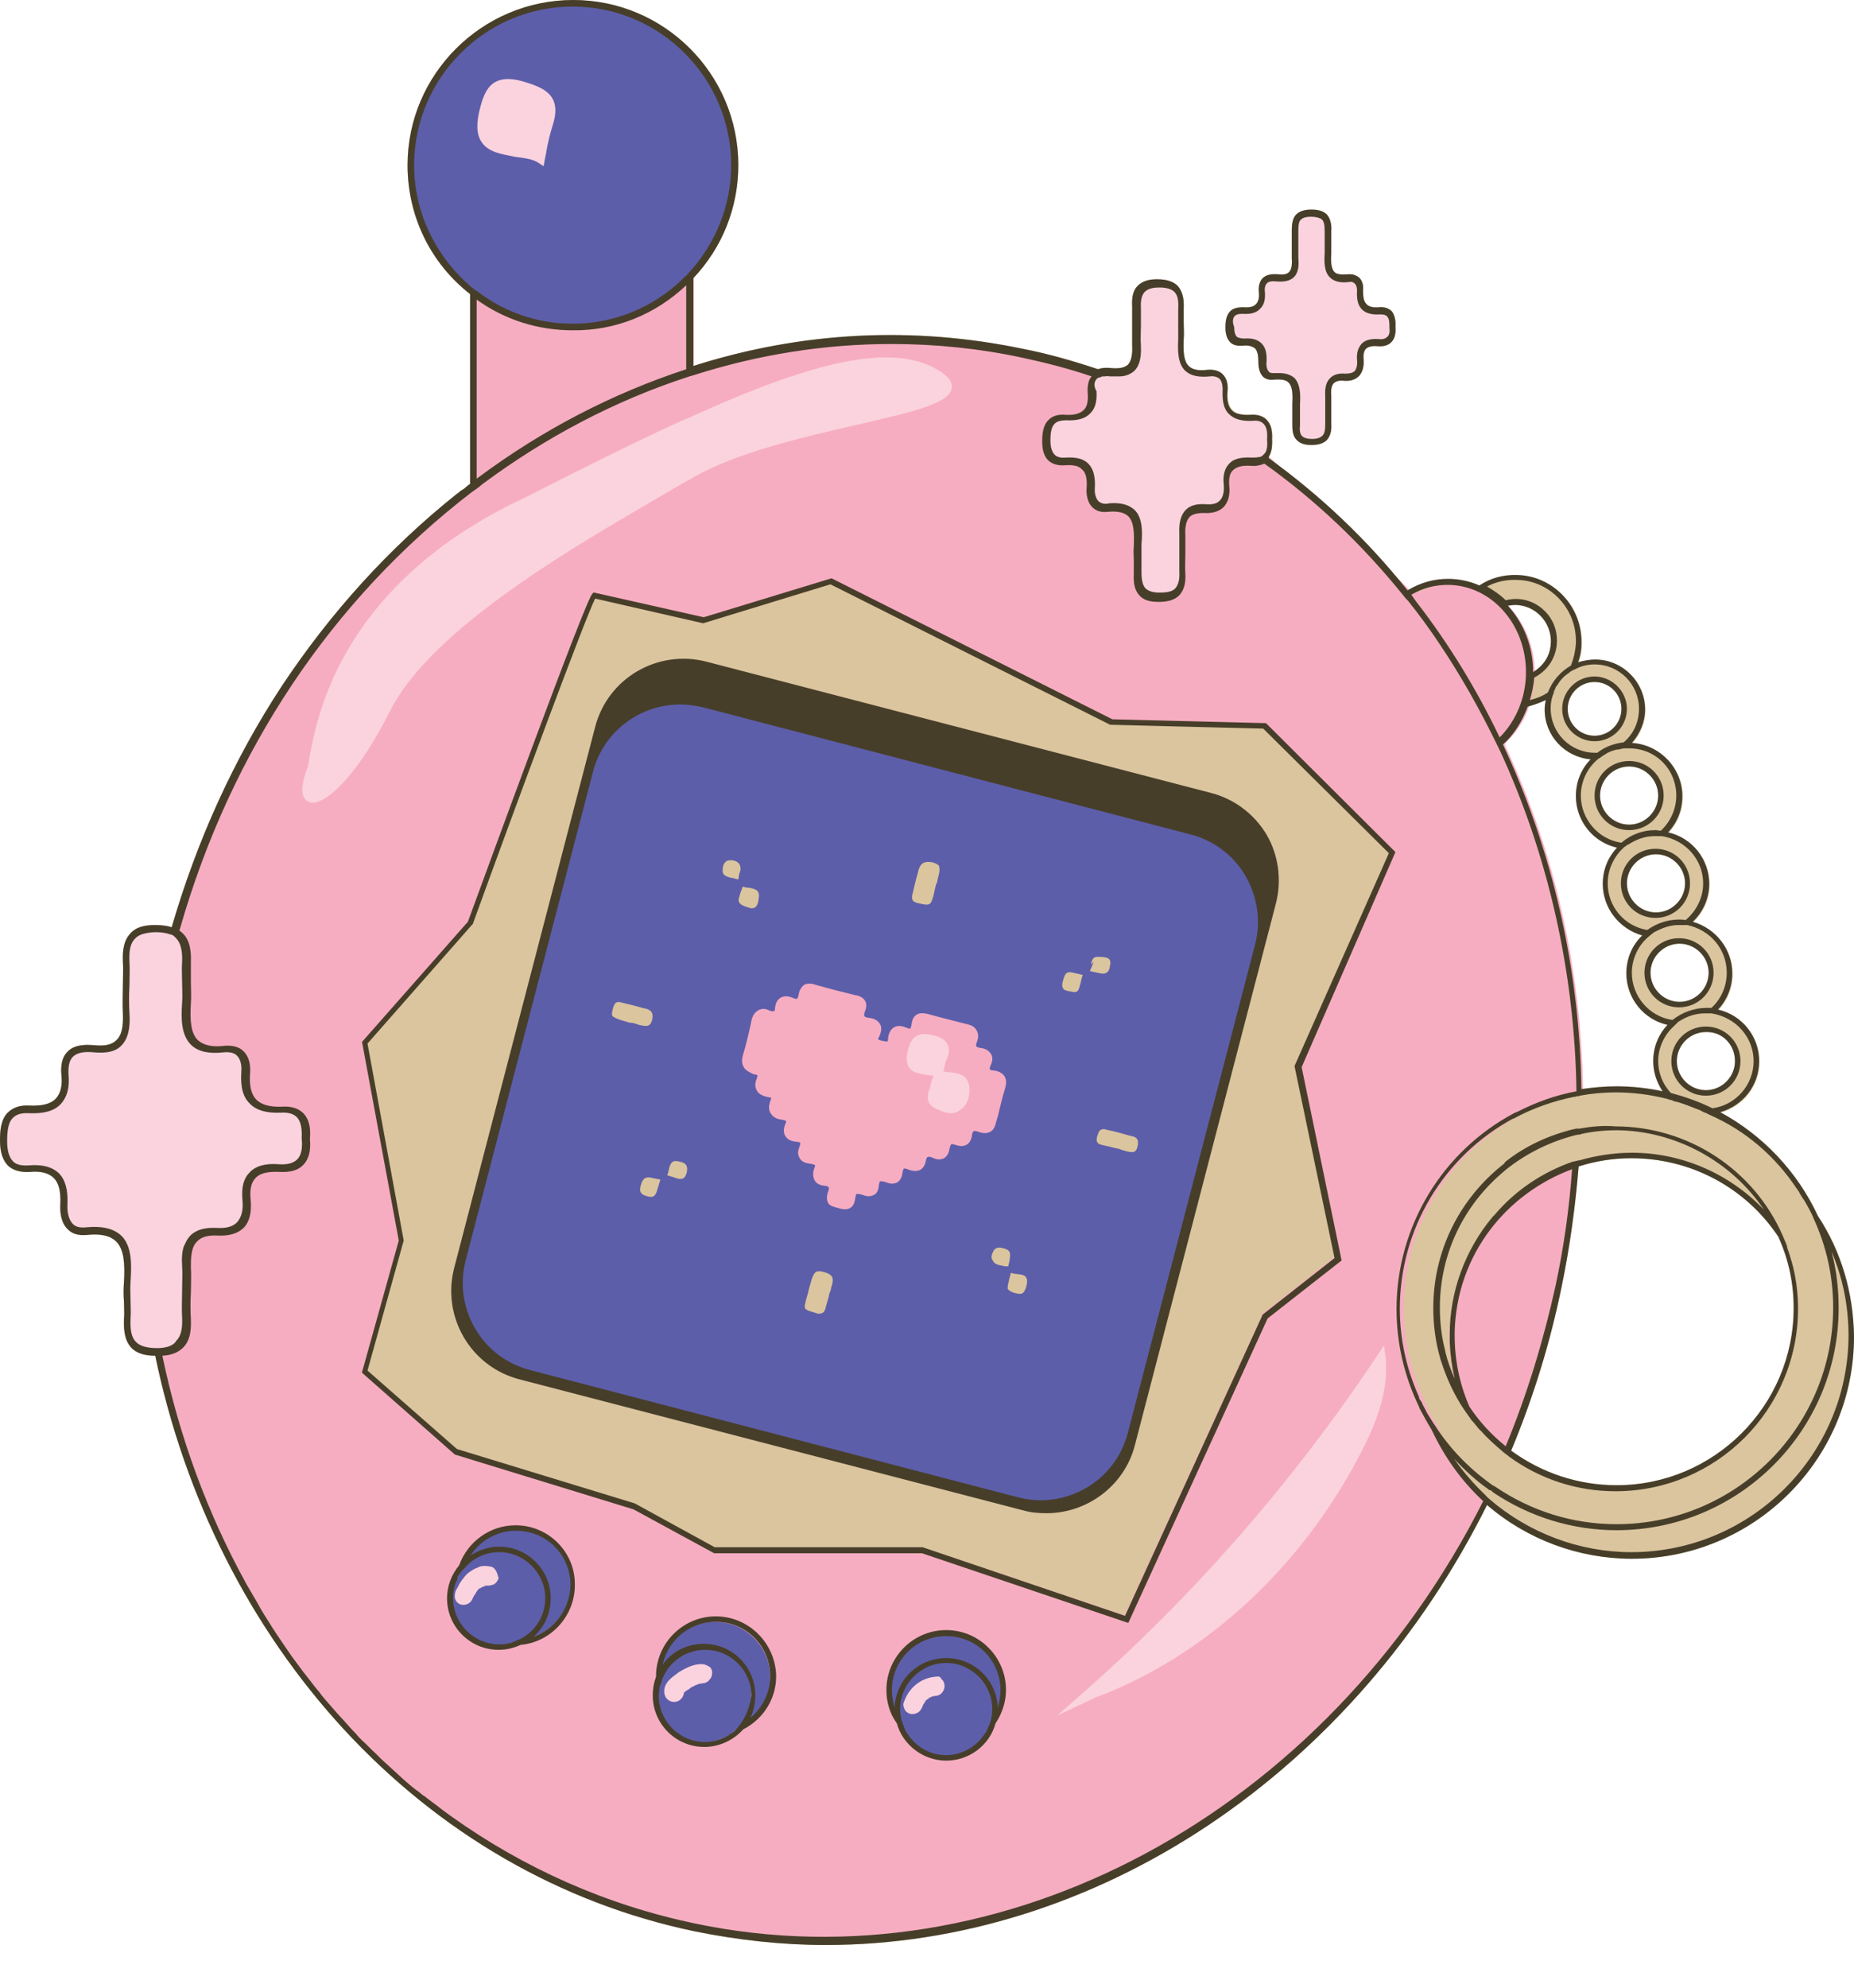
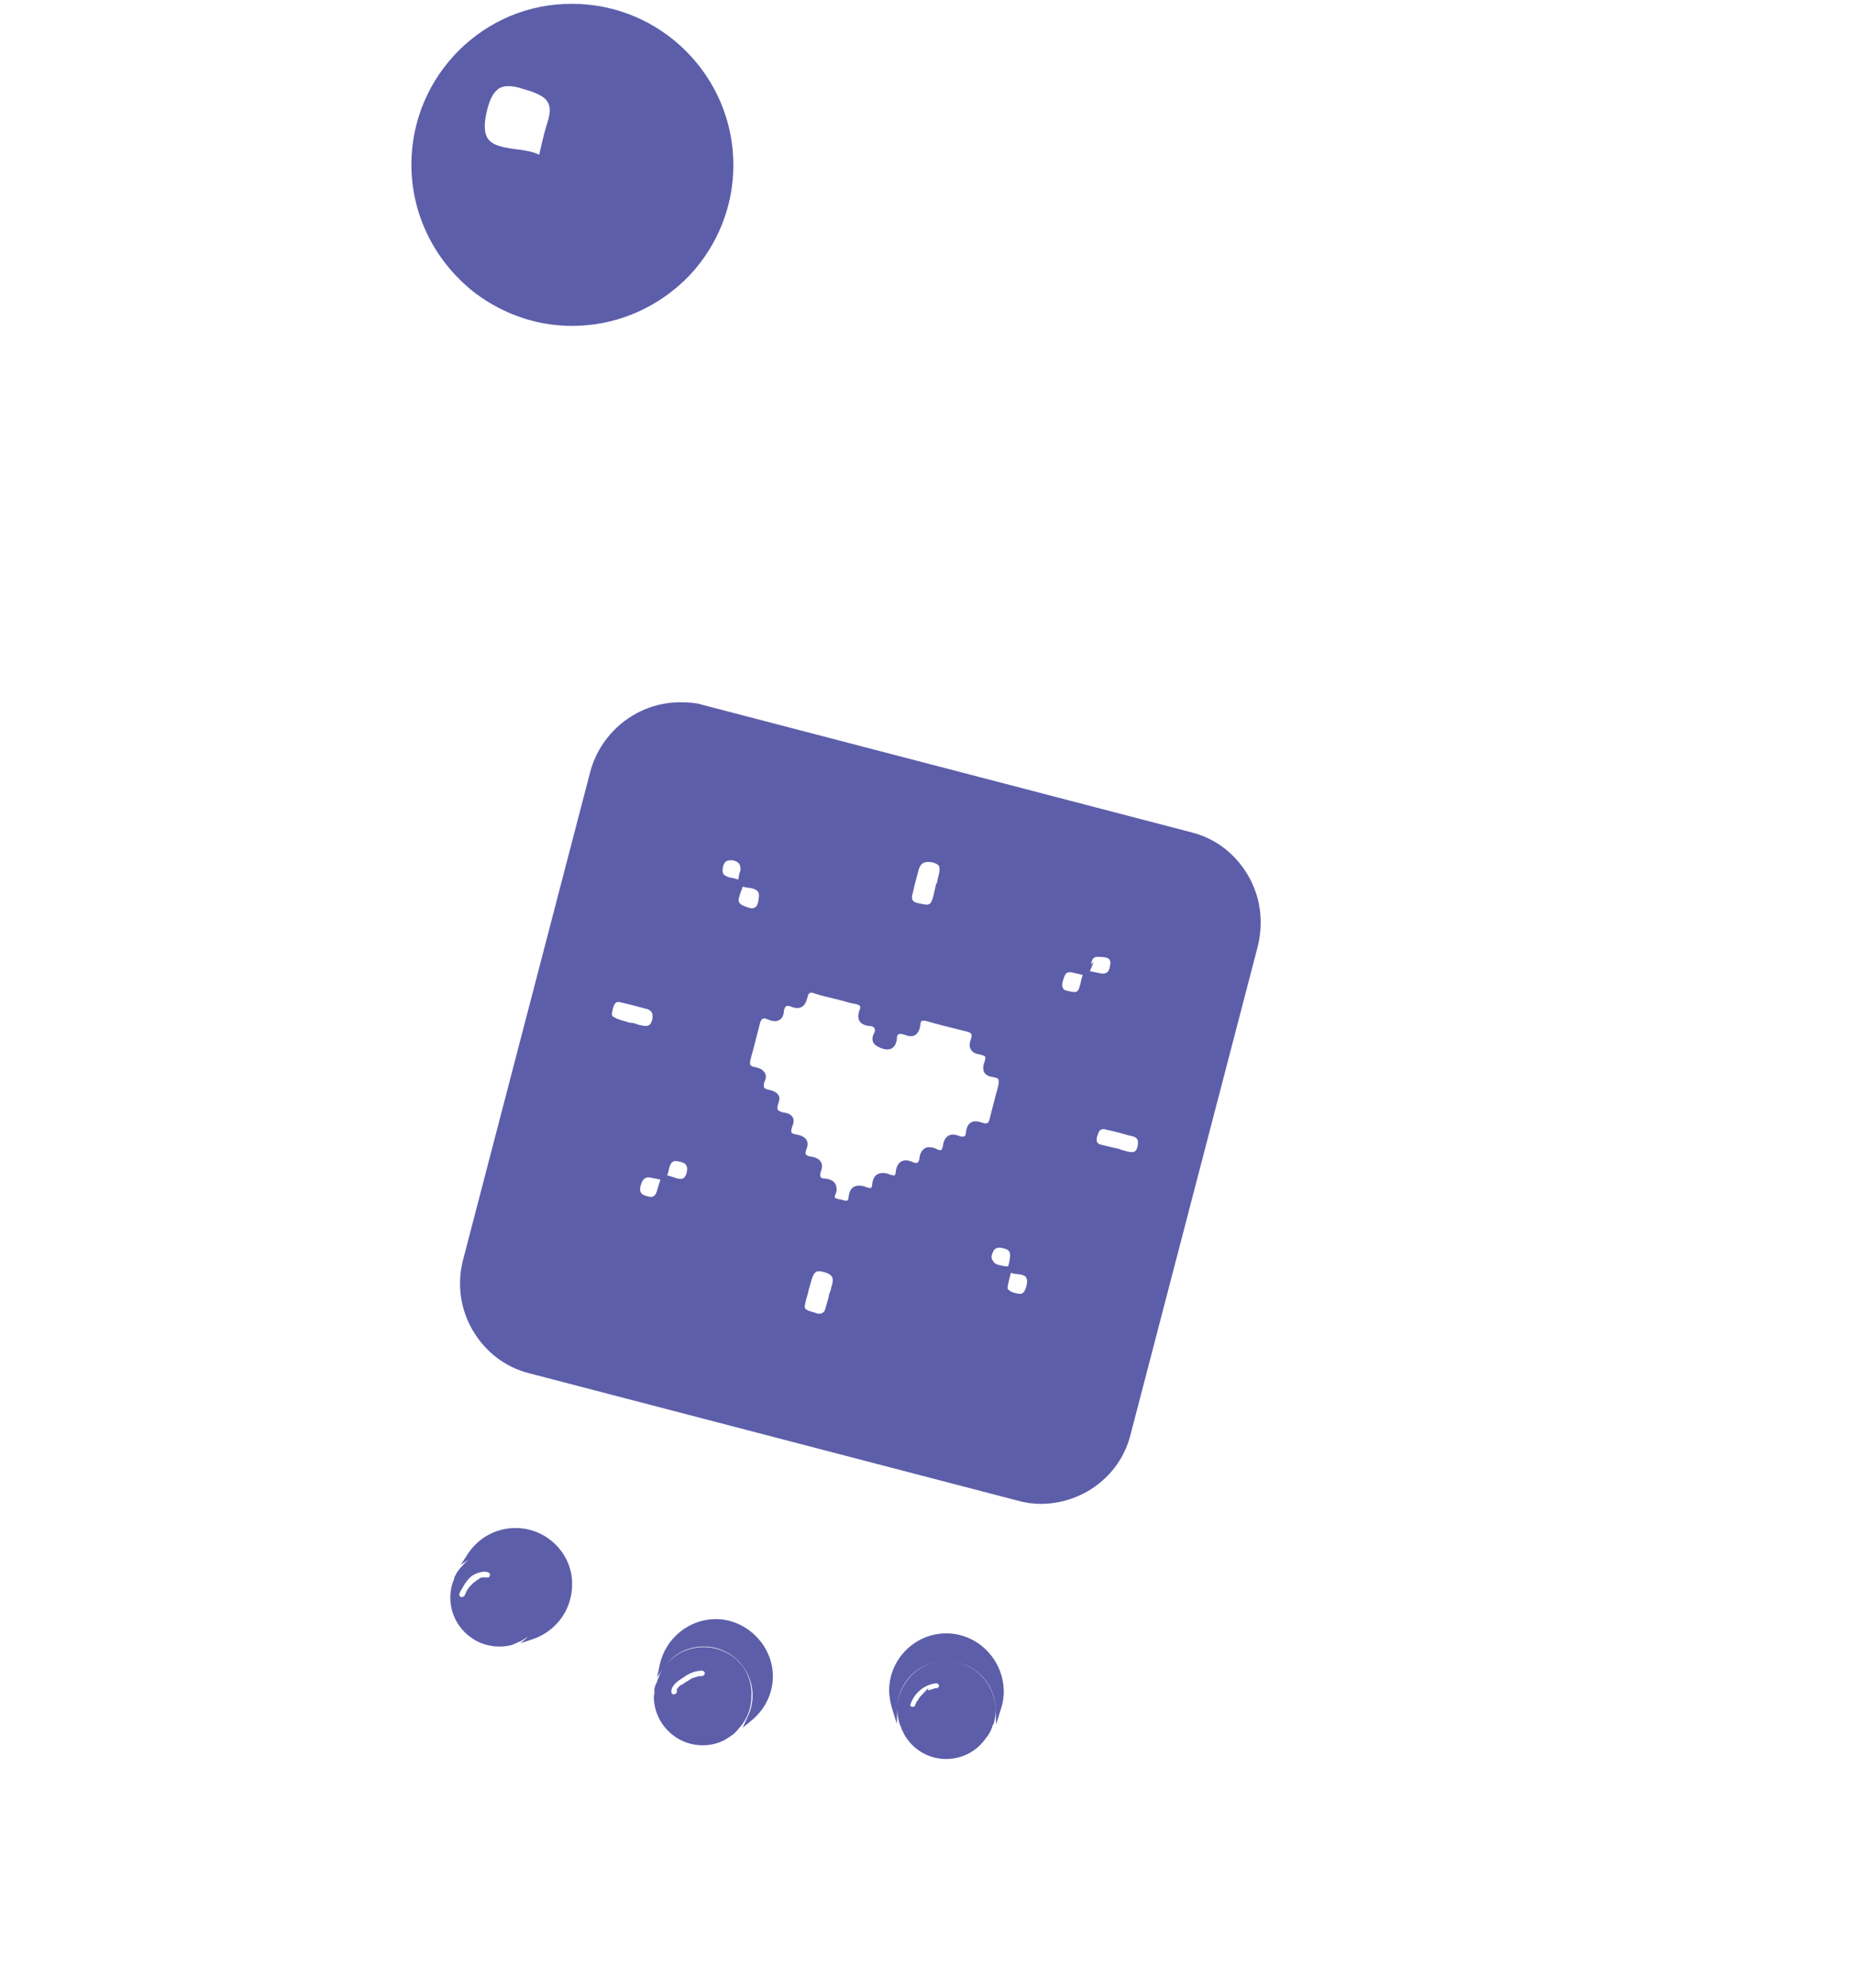
<svg xmlns="http://www.w3.org/2000/svg" height="362.3" preserveAspectRatio="xMidYMid meet" version="1.0" viewBox="-0.2 -0.1 338.0 362.3" width="338.0" zoomAndPan="magnify">
  <g id="change1_1">
-     <path d="M224.1,62.3c-0.6-0.6-0.9-1.5-0.9-2.7c0-1,0.1-2.2,0.9-3c0.5-0.5,1.3-0.7,2.3-0.7c1.2,0.1,2-0.1,2.4-0.6 c0.4-0.4,0.6-1.1,0.5-2.1c-0.1-1.1,0.1-2,0.7-2.6c0.6-0.6,1.5-0.8,2.8-0.7c1,0.1,1.6,0,2-0.4c0.4-0.4,0.6-1.2,0.5-2.5 c0-0.9,0-1.8,0-2.7c0-0.8,0-1.6,0-2.4c0-1.3,0.2-2.3,0.8-2.9c0.6-0.6,1.5-0.9,2.7-0.9c0.1,0,0.1,0,0.2,0c1.2,0,2.1,0.3,2.7,0.9 c0.6,0.7,0.9,1.7,0.8,3.1c0,0.6,0,1.3,0,1.9c0,0.7,0,1.4,0,2.1c-0.1,1.6,0,2.8,0.6,3.4c0.4,0.4,1.2,0.5,2.4,0.4 c1.1-0.1,1.7,0.3,2.1,0.6c0.5,0.5,0.8,1.3,0.7,2.3c0,1.2,0.1,2,0.6,2.5c0.4,0.5,1.2,0.7,2.3,0.6c1-0.1,1.8,0.2,2.3,0.7 c0.5,0.6,0.8,1.6,0.7,2.8c0.1,1.2-0.1,2.2-0.7,2.8c-0.5,0.6-1.4,0.9-2.5,0.8c-1.1-0.1-1.8,0.1-2.2,0.5c-0.3,0.3-0.5,1-0.4,1.9 c0.1,1.3-0.2,2.3-0.8,3c-0.7,0.7-1.6,1-2.8,0.9c-0.9-0.1-1.4,0.1-1.8,0.4c-0.4,0.4-0.6,1.1-0.5,2.3c0,0.8,0,1.7,0,2.5v0.1 c0,0.8,0,1.7,0,2.5c0.1,1.4-0.2,2.3-0.8,3c-0.6,0.6-1.5,0.9-2.8,0.9h-0.1c-1.2,0-2-0.3-2.6-0.9c-0.8-0.8-0.8-2-0.8-3 c0-0.6,0-1.2,0-1.7c0-0.7,0-1.3,0-2c0.1-1.8,0-3.1-0.7-3.8c-0.5-0.5-1.4-0.6-2.7-0.5c-0.8,0.1-1.5-0.1-2-0.6 c-0.7-0.8-0.8-1.9-0.8-2.8c0-1.1-0.2-1.9-0.6-2.3c-0.5-0.4-1.2-0.6-2.2-0.5S224.6,62.8,224.1,62.3z M337.8,243.5 c0,22.4-18.2,40.5-40.5,40.5c-9.7,0-19.1-3.5-26.4-9.8c-11.9,23.9-29.5,44.1-50.7,58.3c-21.4,14.3-45.6,21.9-69.9,21.9 c-8,0-16-0.9-23.9-2.5c-24.4-5.1-46.5-17.9-64-36.9c-17-18.5-28.9-42-34.3-68c-2,0-3.5-0.5-4.4-1.5c-1-1.1-1.4-2.7-1.3-5.2 c0.1-1,0-2.1,0-3.1c-0.1-1.2-0.1-2.4,0-3.6c0.2-3.4,0-6-1.4-7.4c-1.1-1.1-2.9-1.5-5.5-1.2c-1.4,0.1-2.5-0.2-3.3-1 c-1.3-1.2-1.5-3.2-1.4-4.7c0.1-2.3-0.3-3.8-1.2-4.7c-0.9-0.9-2.4-1.3-4.4-1.1c-1.7,0.1-3-0.3-3.9-1.1c-1-1-1.5-2.5-1.5-4.6 c0-1.7,0.1-3.9,1.5-5.2c1-0.9,2.2-1.3,3.9-1.2c2.3,0.1,3.9-0.3,4.8-1.3c0.8-0.9,1.2-2.2,1-4.2s0.2-3.5,1.2-4.4c1-1,2.6-1.3,4.8-1.1 c1.9,0.2,3.2-0.1,4-0.9c1-0.9,1.3-2.5,1.2-5c-0.1-1.7,0-3.4,0-5c0-1.5,0.1-2.9,0-4.4c-0.1-2.3,0.3-3.9,1.3-5 c0.9-1.1,2.4-1.6,4.5-1.6c1.2,0,2.2,0.1,3.1,0.4c4.6-15.8,11.3-30.6,20.1-44c8.9-13.4,19.6-25.2,31.9-35l0.3-0.2 c0.2-0.2,0.3-0.3,0.5-0.4c0.1-0.1,0.2-0.1,0.3-0.2c0.2-0.1,0.3-0.2,0.4-0.3c0.2-0.2,0.4-0.3,0.6-0.5l0.3-0.2V53.5 C78.2,47.8,74.1,39.2,74.1,30c0-16.6,13.6-30.1,30.2-30.1c16.6,0,30.1,13.5,30.1,30.1c0,7.7-2.9,15-8.2,20.6v16 c19.8-6.3,40.1-7.3,60.2-3.1c4.6,0.9,9.1,2.2,13.6,3.7l0.3-0.1c0.6-0.2,1.4-0.2,2.2-0.1c1.4,0.1,2.3-0.1,2.9-0.6 c0.6-0.6,0.9-1.8,0.8-3.6c0-1.2,0-2.5,0-3.7c0-1.1,0-2.2,0-3.3c-0.1-1.8,0.2-3,1-3.8s1.9-1.2,3.5-1.2c1.8,0,3,0.4,3.8,1.2 c0.8,0.9,1.2,2.2,1.1,4.1c0,0.9,0,1.8,0,2.6v0.1c0,1,0.1,1.9,0,2.9c-0.1,2.3,0,4,0.9,4.9c0.7,0.7,1.8,0.9,3.5,0.7 c1.1-0.1,2.1,0.2,2.7,0.8c0.7,0.7,1,1.7,0.9,3c0,0.3,0,0.6,0,0.8c0.1,1.4,0.4,2.3,1,2.8c0.1,0.1,0.3,0.3,0.5,0.4 c0.6,0.3,1.5,0.4,2.7,0.4c1.3-0.1,2.3,0.2,3,0.9c0,0,0,0,0,0.1c0.1,0.1,0.1,0.1,0.2,0.2c0.4,0.4,0.7,1.1,0.7,1.9 c0.1,0.4,0.1,0.9,0.1,1.4c0.1,0.9-1.2,3.1-1.5,3.8l0.7,0c9.4,6.7,25.5,24,25.5,24c2.1-1.1,5.1-2.3,7.4-2.3c1.9,0,3.9,0.4,5.7,1.2 c2.1-1.4,4.5-2,7-1.9c3.2,0.1,6.2,1.5,8.4,3.9s3.3,5.5,3.2,8.7c0,1.1-0.2,2.2-0.6,3.3c1-0.3,2.1-0.5,3.1-0.5c5,0,9.1,4.1,9.1,9.1 c0,2.3-0.9,4.4-2.4,6.1c5.1,0.3,9.2,4.6,9.2,9.7c0,2.5-0.9,4.8-2.6,6.6c4.4,1,7.5,4.9,7.5,9.4c0,2.6-1.1,5.1-3,6.9 c4.2,1.2,7.2,5,7.2,9.4c0,2.5-0.9,4.8-2.6,6.6c4.4,1,7.5,4.9,7.5,9.4c0,4.4-2.9,8.1-7.1,9.3c7.8,4.2,14.1,10.9,17.8,18.9 C335.5,228,337.7,235.6,337.8,243.5z M136.8,309C136.8,309,136.8,309,136.8,309C136.8,309,136.8,309,136.8,309 C136.8,309,136.8,309,136.8,309z M264.9,265.8C264.9,265.8,264.9,265.8,264.9,265.8C264.9,265.8,264.9,265.8,264.9,265.8 L264.9,265.8L264.9,265.8z M310.8,188c-2.9,0-5.3,2.4-5.3,5.3c0,2.9,2.4,5.3,5.3,5.3c2.9,0,5.3-2.4,5.3-5.3 C316.1,190.3,313.8,187.9,310.8,188z M306,171.9c-2.9,0-5.3,2.4-5.3,5.3s2.4,5.3,5.3,5.3c2.9,0,5.3-2.4,5.3-5.3 C311.3,174.3,308.9,171.9,306,171.9z M301.7,155.6c-2.9,0-5.3,2.4-5.3,5.3s2.4,5.3,5.3,5.3c2.9,0,5.3-2.4,5.3-5.3 C307,158,304.6,155.6,301.7,155.6z M296.8,139.6c-2.9,0-5.3,2.4-5.3,5.3s2.4,5.3,5.3,5.3c2.9,0,5.3-2.4,5.3-5.3 C302.1,142,299.7,139.6,296.8,139.6z M285.6,129.1c0,2.7,2.2,4.9,4.9,4.9c2.7,0,4.9-2.2,4.9-4.9c0-2.7-2.2-4.9-4.9-4.9 S285.6,126.4,285.6,129.1z M274.7,110.3c2.9,3.2,4.6,7.5,4.6,12.1c1.8-1.1,3-2.8,3.2-4.9c0.4-3.6-2.2-6.9-5.8-7.3 C276.1,110.1,275.4,110.2,274.7,110.3z M273.8,135.6c9,19.2,14,40.9,14.3,62.8c2.1-0.3,4.3-0.5,6.4-0.5c2.8,0,5.6,0.3,8.4,0.9 c-1.1-1.7-1.7-3.5-1.7-5.5c0-2.5,0.9-4.8,2.6-6.6c-4.4-1-7.5-4.9-7.5-9.4c0-2.6,1-5.1,2.9-6.9c-4.2-1.2-7.2-5-7.2-9.4 c0-2.5,0.9-4.8,2.6-6.6c-4.4-1-7.5-4.9-7.5-9.4c0-2.5,0.9-4.9,2.7-6.7c-4.7-0.4-8.4-4.3-8.4-9.1c0-0.6,0.1-1.1,0.2-1.7 c-1.1,0.5-2.2,0.9-3.3,1.2C277.3,131.4,275.8,133.8,273.8,135.6z M326.8,238.3c0-4.5-0.9-8.8-2.8-13c-6-9-16-14.3-26.8-14.3 c-3.2,0-6.5,0.5-9.6,1.5c-0.6,7.3-1.6,14.7-3.1,21.9c-2.1,10.3-5.2,20.3-9.2,29.9c5.6,4.1,12.3,6.3,19.2,6.3 C312.3,270.6,326.8,256.1,326.8,238.3z M333.7,228.1L333.7,228.1C333.7,228,333.7,228,333.7,228.1C333.7,228,333.7,228,333.7,228.1 L333.7,228.1z" fill="#DBC59E" />
-   </g>
+     </g>
  <g id="change2_1">
    <path d="M227.3,159.4c-2.3-3.9-5.9-6.7-10.3-7.8l-89-23.2c-1.2-0.4-2.6-0.5-4.2-0.5c-7.6,0-14.4,5.2-16.4,12.7 l-23.2,89c-1.1,4.3-0.5,8.9,1.8,12.8c2.3,3.9,5.9,6.7,10.3,7.8l89,23.2c1.4,0.4,2.8,0.6,4.3,0.6c2.9,0,5.9-0.8,8.5-2.3 c3.9-2.3,6.7-5.9,7.8-10.3l23.2-89C230.2,167.9,229.6,163.3,227.3,159.4z M197.2,177.6c-0.2,0.5-0.3,1-0.4,1.5 c-0.1,0.3-0.2,0.7-0.3,1c-0.3,0.7-0.6,0.7-1.6,0.5c-0.2,0-0.3-0.1-0.5-0.1c-0.4-0.1-0.7-0.2-0.8-0.5c-0.2-0.3-0.2-0.7,0-1.4 c0.3-1,0.5-1.5,1.2-1.5c0.1,0,0.2,0,0.3,0C195.8,177.3,196.5,177.4,197.2,177.6z M198.7,175.7c0.2-1,0.4-1.5,1.5-1.4 c0.7,0,1.5,0.1,1.8,0.4c0.2,0.2,0.3,0.6,0.2,1c-0.1,0.8-0.3,1.3-0.7,1.5c-0.3,0.2-0.8,0.2-1.6,0c-0.4-0.1-0.9-0.2-1.4-0.3l0.7-1.7 L198.7,175.7z M199.8,207.1c0.3-1,0.5-1.4,1.2-1.4c0.1,0,0.3,0,0.5,0.1c1.5,0.3,2.9,0.7,4.3,1.1c0.7,0.1,1.1,0.3,1.3,0.6 c0.2,0.3,0.2,0.7,0.1,1.3c-0.3,1.3-0.9,1.2-2.2,0.9l-0.2-0.1c-0.2,0-0.5-0.1-0.7-0.2c-0.3-0.1-0.5-0.2-0.8-0.2 c-0.8-0.2-1.6-0.4-2.5-0.6C199.8,208.4,199.6,208,199.8,207.1z M183.6,233.9c0.1-0.4,0.2-0.9,0.3-1.3c0.1-0.2,0.1-0.5,0.2-0.7 c0.4,0.1,0.7,0.2,1.1,0.2c0.8,0.1,1.5,0.2,1.7,0.7c0.2,0.3,0.2,0.9,0,1.6c-0.4,1.3-0.8,1.5-1.9,1.2c-0.6-0.1-1.2-0.4-1.5-0.8 C183.5,234.6,183.5,234.3,183.6,233.9z M180.7,228.4c0.3-0.8,0.6-1.1,1.3-1.1c0.2,0,0.4,0,0.6,0.1c0.6,0.1,1,0.3,1.2,0.6 c0.2,0.4,0.2,0.9,0,1.9l-0.2,0.8c-0.1,0-0.2,0-0.3,0c-0.2,0-0.5,0-0.7-0.1c-0.7-0.1-1.5-0.3-1.7-0.8 C180.5,229.3,180.5,228.9,180.7,228.4z M152.1,215.7c-0.3-0.6-1-0.9-2-1c-0.4,0-0.6-0.1-0.7-0.3c-0.1-0.2-0.1-0.5,0-0.8 c0.3-0.8,0.4-1.5,0-2c-0.3-0.5-1-0.8-1.8-0.9c-0.3,0-0.7-0.2-0.9-0.4c-0.1-0.2,0-0.6,0.1-0.9c0.3-0.7,0.3-1.3,0-1.8 c-0.4-0.6-1.2-0.8-1.7-0.9c-0.6-0.1-0.9-0.2-1-0.4c-0.1-0.2,0-0.7,0.1-1c0.4-0.9,0.3-1.5,0.1-1.8c-0.2-0.3-0.6-0.7-1.5-0.8 c-0.6-0.1-1-0.3-1.2-0.5c-0.1-0.2-0.1-0.7,0.1-1.2c0.2-0.6,0.3-1.1,0-1.5c-0.2-0.4-0.7-0.7-1.4-0.9c-0.7-0.1-1.1-0.3-1.2-0.5 c-0.1-0.2-0.1-0.6,0.1-1.1c0.3-0.6,0.3-1.2,0-1.6c-0.3-0.5-0.8-0.8-1.7-1c-0.5-0.1-0.8-0.2-0.9-0.4c-0.1-0.2-0.1-0.6,0.1-1.3 c0.6-2.1,1.1-4.2,1.6-6.1c0.1-0.5,0.3-0.9,0.5-1c0.1,0,0.2-0.1,0.3-0.1c0.2,0,0.4,0.1,0.7,0.2c0.9,0.4,1.6,0.4,2.1,0.1 c0.5-0.3,0.8-0.9,0.8-1.6c0.1-0.5,0.2-0.7,0.4-0.9c0.2-0.1,0.6-0.1,1,0.1c0.8,0.3,1.4,0.3,1.9,0c0.5-0.3,0.8-0.9,1-1.7 c0.1-0.4,0.2-0.7,0.4-0.8c0.2-0.1,0.5-0.1,1,0.1c1.2,0.4,2.6,0.7,3.8,1c0.4,0.1,0.8,0.2,1.2,0.3c0.8,0.2,1.6,0.5,2.4,0.6 c0.4,0.1,0.7,0.2,0.8,0.4c0.1,0.2,0,0.5-0.1,0.7c-0.3,0.9-0.3,1.5,0,2c0.3,0.5,0.9,0.8,1.8,0.9c0.3,0,0.8,0.1,0.9,0.4 c0.2,0.3,0.1,0.7-0.1,1c-0.3,0.6-0.3,1.2-0.1,1.6c0.3,0.6,1.1,0.9,1.6,1.1c0.6,0.2,1.4,0.3,1.9-0.1c0.4-0.3,0.7-0.8,0.8-1.6 c0-0.5,0.1-0.8,0.3-0.9c0.2-0.1,0.6-0.1,1.1,0.1c0.8,0.3,1.5,0.4,2,0c0.5-0.3,0.8-1,0.9-1.9c0-0.2,0.1-0.5,0.2-0.6 c0.2-0.1,0.5-0.1,0.9,0c2,0.6,4.1,1.1,6.1,1.6l1.2,0.3c0.5,0.1,0.8,0.3,0.9,0.5c0.1,0.2,0,0.6-0.1,0.9c-0.3,0.8-0.3,1.4,0,1.9 c0.3,0.5,0.9,0.8,1.7,0.9c0.3,0.1,0.8,0.2,0.9,0.4c0.1,0.2,0,0.6-0.1,0.9c-0.3,0.7-0.3,1.4-0.1,1.9c0.3,0.5,0.8,0.8,1.6,0.9 c0.5,0.1,0.9,0.2,1,0.4c0.1,0.2,0.1,0.6,0,1.2c-0.6,2.1-1.1,4.2-1.6,6.1c-0.1,0.4-0.2,0.6-0.4,0.7c-0.2,0.1-0.5,0.1-1-0.1 c-0.9-0.3-1.5-0.3-2,0c-0.5,0.3-0.8,0.9-0.9,1.8c0,0.4-0.1,0.6-0.3,0.7c-0.2,0.1-0.5,0.1-0.8,0c-0.9-0.4-1.6-0.4-2.1-0.1 c-0.5,0.3-0.9,0.9-1,1.9c-0.1,0.4-0.2,0.6-0.3,0.7c-0.2,0.1-0.5,0-0.9-0.2c-0.9-0.4-1.6-0.4-2.1-0.1c-0.5,0.3-0.9,0.9-1,1.9 c0,0.2-0.1,0.5-0.3,0.7c-0.2,0.1-0.5,0.1-0.9-0.1c-0.9-0.4-1.6-0.4-2.1-0.1c-0.5,0.3-0.9,0.9-1,1.9c0,0.3-0.1,0.5-0.2,0.6 c-0.1,0.1-0.4,0-0.8-0.1c-0.9-0.4-1.7-0.4-2.3-0.1c-0.6,0.3-0.9,1-1,1.9c0,0.3-0.1,0.5-0.2,0.6c-0.1,0.1-0.4,0-0.8-0.1 c-0.9-0.4-1.7-0.4-2.3-0.1c-0.6,0.3-0.9,1-1,1.9c0,0.3-0.1,0.5-0.2,0.6c-0.2,0.1-0.6,0-1-0.1c-0.2-0.1-0.3-0.1-0.5-0.1 c-0.3-0.1-0.7-0.2-0.8-0.3c0,0-0.1-0.2,0.1-0.6C152.4,217,152.4,216.3,152.1,215.7z M146.6,237.5c0.1-0.6,0.3-1.2,0.5-1.9 c0.1-0.6,0.3-1.2,0.5-1.9c0.2-0.8,0.5-1.7,1-2c0.2-0.1,0.4-0.1,0.6-0.1c0.3,0,0.6,0.1,1,0.2c1.7,0.5,1.6,1.4,1.1,2.9l0,0 c0,0.2-0.1,0.5-0.2,0.7c-0.1,0.3-0.2,0.5-0.2,0.8l-0.6,2.1c-0.1,0.5-0.3,0.8-0.6,0.9c-0.3,0.2-0.8,0.2-1.5-0.1 C146.7,238.7,146.3,238.5,146.6,237.5z M134.6,163.3L134.6,163.3c0.1-0.4,0.2-0.8,0.4-1.2c0.1-0.2,0.1-0.4,0.2-0.6 c0.4,0.1,0.7,0.2,1.1,0.2c0.6,0.1,1.1,0.2,1.5,0.5c0.2,0.2,0.5,0.5,0.3,1.6c-0.1,0.8-0.3,1.3-0.7,1.5c-0.3,0.2-0.7,0.2-1.2,0 c-0.9-0.3-1.4-0.5-1.6-0.9C134.4,164.2,134.4,163.8,134.6,163.3z M170.8,159.9l-0.2,1h-0.1l-0.2,0.8c-0.2,0.8-0.3,1.6-0.6,2.3 c-0.3,0.9-0.8,0.9-2.1,0.6c-0.7-0.1-1.2-0.3-1.4-0.6c-0.1-0.2-0.2-0.5-0.1-0.9v0c0.3-1.3,0.6-2.6,1-4c0.2-1,0.5-1.6,1-1.9 c0.2-0.1,0.5-0.2,0.8-0.2c0.3,0,0.6,0,1,0.1c0.6,0.2,1,0.4,1.1,0.7C171.2,158.4,171,159.2,170.8,159.9z M134.7,158.8 c-0.2,0.5-0.2,0.9-0.3,1.4c-0.1,0-0.3-0.1-0.4-0.1c-0.3-0.1-0.6-0.2-0.9-0.2c-0.8-0.2-1.2-0.4-1.4-0.7c-0.2-0.3-0.2-0.7-0.1-1.3 c0.2-0.8,0.6-1.2,1.3-1.2c0.1,0,0.3,0,0.4,0c0.7,0.1,1.1,0.4,1.3,0.7C134.8,157.8,134.9,158.3,134.7,158.8z M113,182.6 c1.2,0.3,2.6,0.6,4.3,1.1c0.7,0.1,1.1,0.4,1.3,0.7c0.2,0.3,0.2,0.8,0.1,1.4c-0.4,1.3-1,1.2-2.4,0.9l-0.3-0.1 c-0.5-0.2-0.9-0.3-1.4-0.3c-0.3-0.1-0.7-0.2-1-0.3c-0.7-0.2-1.4-0.4-2-0.8c-0.3-0.2-0.3-0.5-0.1-1.3c0-0.1,0.1-0.3,0.1-0.4 C111.9,182.5,112.4,182.4,113,182.6z M116.6,216c0.3-1.1,0.7-1.5,1.4-1.5c0.2,0,0.4,0,0.7,0.1c0.5,0.1,1,0.2,1.5,0.3l-0.5,1.6 c-0.2,0.8-0.4,1.2-0.7,1.4c-0.3,0.2-0.7,0.2-1.3,0C116.6,217.6,116.3,217.1,116.6,216z M121.6,213.7c0.1-0.5,0.2-1,0.4-1.5 c0.4-0.8,0.9-0.8,2-0.5c0.1,0,0.3,0.1,0.3,0.1c0.7,0.3,0.9,0.8,0.7,1.8c-0.1,0.4-0.3,0.9-0.7,1.1c-0.2,0.1-0.6,0.1-1,0 c-0.6-0.2-1.2-0.4-1.9-0.6C121.5,214,121.5,213.9,121.6,213.7z M85.3,52.4c0.2,0.2,0.3,0.3,0.5,0.4l0,0c0.1,0.1,0.3,0.3,0.5,0.4 l0.1,0.1h0c5.2,3.9,11.3,6,17.7,6c7.6,0,14.8-2.9,20.4-8.2l1.1-1.1c5.1-5.5,7.9-12.6,7.9-20c0-16.2-13.2-29.4-29.4-29.4 C88,0.5,74.8,13.7,74.8,29.9C74.8,38.5,78.6,46.7,85.3,52.4z M88.7,19.6L88.7,19.6c0.5-1.9,1.2-3,2.1-3.6c0.5-0.3,1-0.4,1.7-0.4 c0.6,0,1.4,0.1,2.3,0.4c2.4,0.7,4.2,1.3,4.9,2.6c0.5,0.9,0.4,2.1-0.1,3.6c-0.5,1.6-0.9,3.3-1.3,5c-0.1,0.3-0.1,0.6-0.2,0.9 c-1.2-0.6-2.7-0.8-4.2-1c-2.2-0.3-4.3-0.6-5.2-2C88,24,88,22.2,88.7,19.6z M130.3,295c-4.8,0-9.1,3.4-10.2,8.2l-0.5,2.4l0.9-1.3 c-0.2,0.4-0.5,0.8-0.6,1.3l-0.1,0.2c-0.1,0.2-0.1,0.3-0.2,0.5c0,0.1,0,0.2-0.1,0.3l-0.1,0.2c-0.1,0.2-0.1,0.3-0.2,0.5 c0,0.1,0,0.2-0.1,0.3l0,0.5c0,0.2,0,0.3,0,0.5c0,0.2-0.1,0.3-0.1,0.5c0,4.9,4,8.9,8.9,8.9c1.8,0,3.5-0.5,5-1.6l0.1-0.1 c0.1,0,0.1-0.1,0.2-0.1c0.2-0.1,0.4-0.3,0.6-0.5l0.2-0.2c0.2-0.2,0.3-0.3,0.5-0.6l0.2-0.2c1.4-1.6,2.1-3.6,2.1-5.7 c0.1-2.3-0.7-4.6-2.3-6.2c-1.6-1.7-4-2.7-6.4-2.7c-2.7,0-5.2,1.2-6.8,3.1c1.6-2,4.1-3.2,6.8-3.2c4.9,0,8.9,4,8.9,8.9 c0,1.3-0.3,2.7-0.9,3.9l-0.9,2l1.7-1.4c2.4-2,3.8-4.9,3.8-8C140.7,299.8,135.9,295,130.3,295z M122.2,308.3c-0.1-1.1,1.1-2,2.1-2.6 c1.2-0.9,2.4-1.3,3.5-1.3c0.3,0,0.5,0.3,0.5,0.5c0,0.2-0.3,0.5-0.6,0.5h-0.3c-0.1,0-0.3,0-0.5,0.1c-0.1,0-0.1,0-0.2,0.1 c-0.2,0-0.3,0-0.4,0.1l-0.1,0c-0.3,0.1-0.6,0.3-0.9,0.5c-0.1,0.1-0.3,0.2-0.4,0.2l-0.1,0.1c-0.1,0.1-0.2,0.1-0.3,0.2 c-0.1,0.1-0.3,0.2-0.5,0.3c-0.1,0-0.2,0.1-0.3,0.2l-0.3,0.3l-0.2,0.3v0.4c0,0.3-0.3,0.5-0.5,0.5 C122.4,308.8,122.2,308.5,122.2,308.3z M93.8,278.4c-3.6,0-6.8,1.8-8.7,4.7l-1.3,2l2-1.3c0.9-0.6,1.9-1,2.9-1.3 c-1.8,0.4-3.5,1.4-4.7,2.9l-0.2,0.2l-0.1,0.1c-0.1,0.1-0.2,0.3-0.3,0.4c-0.1,0.1-0.2,0.2-0.2,0.3l-0.1,0.1c-0.1,0.2-0.2,0.4-0.3,0.6 c-0.2,0.2-0.2,0.4-0.2,0.6c-0.5,1.1-0.7,2.2-0.7,3.4c0,4.9,4,8.9,8.9,8.9c0.5,0,0.9,0,1.4-0.1c0.1,0,0.3,0,0.5-0.1 c0.2,0,0.5-0.1,0.7-0.2c0.1,0,0.2-0.1,0.2-0.1l0.7-0.3c0.1,0,0.1-0.1,0.2-0.1l0.1,0c0.5-0.3,1-0.6,1.5-0.9l-1.4,1.2l2.4-0.8 c4.2-1.5,7-5.4,7-9.9C104.2,283.1,99.5,278.4,93.8,278.4z M83.6,290.3L83.6,290.3c0-0.1,0.1-0.2,0.1-0.3l0.3-0.5 c0.4-0.7,0.8-1.4,1.4-2c0.4-0.4,0.9-0.7,1.5-0.9c0.6-0.2,1.2-0.3,1.6-0.2c0.5,0.1,0.7,0.3,0.6,0.7c-0.1,0.2-0.2,0.3-0.2,0.3 c-0.1,0-0.4,0-0.6,0h-0.4c-0.1,0-0.3,0-0.5,0.1c-0.1,0-0.2,0.1-0.3,0.2l-0.5,0.3l-0.2,0.2c0,0,0,0-0.1,0.1h-0.1l-0.4,0.4l-0.2,0.2 c0,0.1-0.1,0.1-0.2,0.2c-0.1,0.1-0.2,0.3-0.2,0.3c-0.3,0.3-0.4,0.7-0.6,1.1l-0.1,0.2c-0.2,0.2-0.4,0.3-0.5,0.3c0,0-0.1,0-0.1,0 l-0.1-0.1h-0.1c-0.1-0.1-0.1-0.2-0.2-0.3c0,0,0-0.1,0.1-0.3L83.6,290.3z M90.7,282.3C90.7,282.3,90.7,282.3,90.7,282.3 c0,0-0.1,0-0.2,0C90.6,282.3,90.6,282.3,90.7,282.3z M89.7,282.4c-0.2,0-0.5,0.1-0.7,0.1C89.2,282.5,89.4,282.4,89.7,282.4z M172.3,297.6c-5.7,0-10.4,4.7-10.4,10.4c0,1.2,0.3,2.5,0.5,3.2l0.9,2.9l0.1-3c0-0.2,0-0.3,0-0.5c0,0.3,0,0.6,0,0.9 c0,0.7,0.1,1.5,0.3,2.2c0,0.1,0.1,0.2,0.1,0.3l0,0.1c0.1,0.2,0.1,0.3,0.2,0.4c0,0.1,0.1,0.2,0.1,0.3c0,0.1,0.1,0.2,0.1,0.3l0.1,0.2 c0,0.1,0.1,0.1,0.1,0.2c0.1,0.2,0.2,0.4,0.4,0.8c0.1,0.1,0.1,0.1,0.2,0.3c1.7,2.5,4.4,3.9,7.3,3.9c3,0,5.7-1.5,7.3-3.9 c0.1-0.1,0.3-0.3,0.4-0.5c0.2-0.3,0.3-0.6,0.5-0.9l0-0.1c0-0.1,0.1-0.1,0.1-0.2c0-0.1,0.1-0.2,0.1-0.3c0-0.1,0.1-0.2,0.1-0.3 l0.1-0.1v0c0-0.1,0.1-0.2,0.1-0.3c0.2-0.7,0.3-1.5,0.3-2.2c0-5-4-9-8.9-9c-0.3,0-0.6,0-0.9,0c0.3,0,0.6,0,0.9,0 c4.8,0,8.7,3.7,8.9,8.5l0.1,3l0.9-2.9c0.4-1.2,0.5-2.2,0.5-3.2C182.7,302.3,178,297.6,172.3,297.6z M167.7,309 c-0.1,0.1-0.1,0.1-0.2,0.2l-0.2,0.3c-0.1,0.2-0.1,0.3-0.3,0.4H167l-0.4,0.8l0.1,0c-0.1,0.2-0.4,0.3-0.6,0.3c-0.1,0-0.2-0.1-0.3-0.2 c0,0-0.1-0.2,0-0.3c0.7-2.1,2.6-3.6,4.7-3.8c0.3,0,0.5,0.3,0.5,0.5c0,0.2-0.3,0.4-0.5,0.4h-0.1c-0.1,0-0.3,0-0.6,0.2 c0,0-0.1,0-0.2,0c-0.1,0-0.2,0.1-0.3,0.1c-0.1,0-0.2,0.1-0.2,0.1c0,0-0.1,0-0.1,0v-0.4L167.7,309z M163.4,310.6 c0.4-4.2,3.7-7.5,7.9-7.9C167.2,303.1,163.9,306.4,163.4,310.6z" fill="#5D5EAA" />
  </g>
  <g id="change3_1">
-     <path d="M286,212.2l1.3-0.4l-0.1,1.3c-0.5,7.2-1.5,14.3-3,21.3c-2.2,10.4-5.3,20.3-9.2,29.5l-0.5,1.1l-0.9-0.7 c-2.7-2.1-4.9-4.6-6.8-7.4c-1.9-4.3-2.8-8.8-2.8-13.4v-0.9c0.2-7,2.5-13.5,6.7-19l0,0C274.7,218.2,280,214.3,286,212.2z M270.4,272.3l0.5,0.4l-0.3,0.6c-24.1,48.8-71.5,80.3-120.7,80.3c-7.9,0-15.8-0.8-23.6-2.4c-16.3-3.4-31.4-10-44.9-19.7 c-0.2-0.2-0.5-0.4-0.7-0.5c-0.3-0.2-0.6-0.4-0.9-0.6c-0.2-0.1-0.4-0.3-0.6-0.5l-0.1-0.1c-0.2-0.1-0.4-0.3-0.5-0.4 c-0.2-0.2-0.5-0.4-0.7-0.6c-0.3-0.2-0.6-0.5-0.9-0.7l-0.1-0.1c-0.2-0.1-0.4-0.2-0.6-0.4c-0.3-0.2-0.6-0.4-0.9-0.7 c-0.1-0.1-0.3-0.2-0.4-0.3c-0.5-0.4-0.9-0.8-1.4-1.1c-0.4-0.4-0.8-0.7-1.3-1.1l-0.2-0.2l-3.6-3.3l-0.9-0.9c-0.8-0.7-1.8-1.6-2.6-2.5 c-0.3-0.4-0.7-0.8-1-1.1c-0.4-0.5-0.8-0.8-1.1-1.2c-0.4-0.4-0.8-0.8-1.1-1.2c-0.2-0.2-0.4-0.4-0.6-0.6c-0.2-0.2-0.4-0.4-0.6-0.6 l-2.1-2.4c-0.3-0.4-0.5-0.7-0.7-1c-0.2-0.2-0.3-0.3-0.4-0.5c-0.6-0.6-1.1-1.3-1.6-2l-0.4-0.5c-0.2-0.2-0.4-0.5-0.5-0.7 c-0.2-0.2-0.3-0.4-0.5-0.7c-0.4-0.5-0.7-0.9-1-1.4c-0.3-0.4-0.6-0.9-1-1.3c-0.2-0.2-0.3-0.5-0.5-0.7c-0.1-0.2-0.3-0.4-0.4-0.6 c-0.3-0.5-0.7-1-1-1.5l-0.1-0.1c-0.3-0.5-0.7-1-1-1.5c-0.1-0.3-0.2-0.4-0.3-0.5c-0.2-0.2-0.3-0.4-0.4-0.7c-0.4-0.6-0.8-1.3-1.3-2.1 c-0.4-0.7-0.9-1.5-1.3-2.1c-0.1-0.2-0.2-0.3-0.3-0.5c-0.1-0.2-0.2-0.3-0.3-0.5c-0.3-0.5-0.5-0.9-0.7-1.3c-0.3-0.5-0.5-0.9-0.8-1.4 c-0.1-0.1-0.1-0.2-0.2-0.4c-7-12.7-12.1-26.6-15.1-41.3l-0.2-1l1-0.1c1.5-0.1,2.6-0.5,3.2-1.2c0.9-1,1.3-2.4,1.2-4.6 c-0.1-1.1,0-2.2,0-3.3c0-0.6,0-1.1,0-1.6c0-0.5,0-1,0-1.5c0-1.1,0-2.1,0-3.1l0-0.6c0-2.3,0.5-3.9,1.5-4.9c1-1,2.4-1.4,4.4-1.3 c1.9,0.1,3.2-0.3,4-1.1c0.9-0.9,1.3-2.4,1.1-4.4c-0.2-2.2,0.2-3.7,1.2-4.7c0.9-1,2.5-1.5,5.1-1.4c1.7,0.1,2.9-0.3,3.6-1 c0.8-0.8,1.2-2.2,1-4c0.2-2-0.1-3.3-0.9-4.2c-0.6-0.7-1.7-1-3.1-0.9c-2.5,0.1-4.3-0.4-5.4-1.5c-1.2-1.2-1.7-3.1-1.5-5.7 c0.1-1.4-0.2-2.5-0.9-3.2c-0.6-0.6-1.6-0.9-2.7-0.8c-2.7,0.2-4.4-0.2-5.6-1.2c-1.7-1.6-1.8-4.6-1.6-7.4c0.1-0.8,0-1.7,0-2.5 c0-0.4,0-0.9,0-1.3c0-0.3,0-0.7,0-1.1c0-0.8,0-1.7,0-2.5c0.1-2.3-0.3-3.7-1.1-4.6c-0.2-0.2-0.3-0.3-0.6-0.5l-0.6-0.4l0.3-0.9 c9.3-32.6,27.8-60.3,53.5-80l1-0.7c0.1-0.1,0.1-0.1,0.3-0.2l0.1-0.1c0.1-0.1,0.2-0.2,0.3-0.3h-1V52.8l1.4,1c4.9,3.6,10.8,5.4,17,5.4 c7.6,0,14.7-2.9,20.1-8.1l1.5-1.4v17.4c11.8-3.8,24-5.7,36.2-5.7c7.7,0,15.8,0.8,24.1,2.5c3.8,0.8,7.8,1.9,12.7,3.4l1.3,0.4l-0.9,1 c-0.4,0.5-0.6,1.3-0.5,2.5c0.1,1.7-0.2,2.9-1,3.7c-0.8,0.9-2.1,1.3-4.1,1.2c-1.1-0.1-1.8,0.1-2.3,0.6c-0.8,0.8-0.9,2.1-0.9,3.4 c0,1.3,0.3,2.3,0.9,2.8c0.5,0.5,1.3,0.7,2.4,0.6c1.6-0.1,3,0.3,3.8,1.1c0.8,0.8,1.2,2.1,1.1,4c0,1,0.1,2.2,0.8,2.9 c0.5,0.5,1,0.6,1.9,0.5c2.1-0.2,3.5,0.1,4.6,1c1.4,1.3,1.5,3.4,1.3,6.1l0,4.9c-0.1,1.7,0.1,2.8,0.7,3.4c0.6,0.6,1.5,0.9,2.8,0.9h0.2 c1.4,0,2.4-0.3,3.1-0.9c0.7-0.6,0.9-1.6,0.8-3.2l0-7c-0.1-1.8,0.2-3.2,1.1-4c0.7-0.7,1.9-1.1,3.3-1c1.3,0.1,2.3-0.2,2.9-0.8 c0.7-0.7,0.9-1.8,0.8-3.2c-0.1-1.6,0.2-2.7,0.9-3.5c0.7-0.8,2-1.2,3.9-1.1c0.7,0.1,1.4,0,2.1-0.3l0.5-0.2l0,0v-0.2h0.1 c0,0,25.8,23.9,26.1,24.9c0.3,1,5-2,7.4-2c8.4,0,15.2,7.5,15.2,16.8c0,4.7-1.8,9.3-5.1,12.5l-0.4,0.4l0,0c0.1,0.1,0.1,0.2,0.2,0.4 l0,0.1c8.9,19.1,13.8,40.7,14.1,62.6l0,0.7l-0.7,0.1c-3.7,0.7-7.3,1.9-10.6,3.7l-0.4,0.2c-12.9,6.9-21,20.3-21,35 c0,6.1,1.3,11.8,4,17.4l0.1,0.4c0.5,1.2,1.3,2.4,2.1,3.7l0.1,0.1C263.4,264.6,266.6,268.9,270.4,272.3z M201.8,306.5 c18.7-8,35-23.5,44.9-43c2-4,4.1-8.8,4.2-13.6C236.6,270.9,220.1,289.9,201.8,306.5z M126.1,77.6c-0.1,0-0.1,0.1-0.2,0.1l-0.3,0.1 c-0.1,0-0.1,0.1-0.2,0.1c-9.7,4.5-20.5,9.9-32,15.7l-0.2,0.1c-2.1,1-4.1,2.2-6.1,3.5c-0.1,0.1-0.2,0.1-0.2,0.1 c-0.1,0.1-0.2,0.1-0.4,0.2c-0.1,0-0.1,0.1-0.1,0.1c-0.1,0.1-0.2,0.1-0.4,0.2c-23.7,14.9-27,34.4-28.1,40.8c-0.2,1-0.3,1.6-0.4,2 c-1.2,3-0.9,4-0.8,4.2c1.1,0.5,7-4.3,12.7-15.6c6-11.9,22-22.9,33.6-30.1c0.1-0.1,0.3-0.2,0.4-0.3c0.1-0.1,0.2-0.1,0.4-0.2 c0.2-0.1,0.3-0.2,0.4-0.3c0.1-0.1,0.2-0.1,0.4-0.2c5.2-3.2,10.4-6.2,15-8.9c1.8-1,3.5-2,5.1-2.9c0.1-0.1,0.1-0.1,0.2-0.1 c0.1-0.1,0.2-0.1,0.4-0.2c0.1,0,0.1-0.1,0.1-0.1c0.1-0.1,0.2-0.1,0.4-0.2c7.8-4.5,19.9-7.3,29.5-9.5c7.6-1.8,16.2-3.8,16.5-5.6 c0-0.3-0.5-1-2.2-2c-7.4-3.9-20.7-1.1-43,8.9L126.1,77.6z M66.6,249.7l16.5,14.4l32.5,10l14.4,7.8l37.9,0l36.9,12.4l25.2-55 l13.2-10.4l-7.2-35l17.2-38.9l-23-22.8l-27.9-0.7l-0.1-0.1l-50.9-25.5l-23.2,7.1l-19.8-4.5c-1.9,3.1-15.8,41.4-20.5,54.1l-2.1,5.5 L66.5,190l6.7,36l0,0.1L66.6,249.7z M93.9,278.8c-4.3,0-8.1,2.7-9.5,6.7l-0.1,0.2c-1.3,1.6-2,3.6-2,5.5c0,4.7,3.8,8.5,8.5,8.5 c1.3,0,2.4-0.3,3.6-0.8l0.2-0.1c5.1-0.5,9.2-4.9,9.3-10.1C103.9,283.3,99.4,278.8,93.9,278.8z M119.6,309c0,4.7,3.8,8.5,8.5,8.5 c2.4,0,4.8-1.1,6.4-2.9l0.2-0.2c3.5-1.8,5.6-5.2,5.5-8.9v0c0-5.5-4.5-10-10-10s-10,4.5-10,10l0,0.3 C119.8,306.9,119.6,307.9,119.6,309z M172.3,298c-5.5,0-10,4.5-10,10c0,2,0.6,3.9,1.8,5.6l0.1,0.2c1,3.7,4.4,6.2,8.2,6.2 c3.7,0,7.2-2.6,8.2-6.2l0.1-0.2c1.2-1.9,1.8-3.8,1.8-5.7C182.3,302.5,177.8,298,172.3,298z M135.4,194.4c-0.5-0.8-0.3-1.7-0.1-2.4 c0.5-1.6,0.9-3.4,1.3-5.1l0.2-1c0.2-0.9,0.6-1.5,1.3-1.9c0.6-0.3,1.3-0.3,2,0.1c0.6,0.2,0.8,0.1,0.8,0.1c0.1,0,0.2-0.2,0.2-0.6 c0.1-1,0.5-1.6,1.1-1.9c0.6-0.3,1.3-0.3,2.2,0.1c0.4,0.2,0.7,0.2,0.7,0.1c0.1,0,0.2-0.2,0.3-0.7c0.1-0.8,0.5-1.4,1-1.8 c0.6-0.3,1.3-0.3,2.1,0c1.4,0.4,2.6,0.7,3.7,1l3.6,0.9c0.8,0.1,1.4,0.5,1.7,1c0.3,0.5,0.3,1.2,0,1.9c-0.2,0.5-0.2,0.8-0.1,0.9 c0,0.1,0.2,0.2,0.7,0.3c1.2,0.1,1.8,0.6,2.1,1.1c0.4,0.6,0.3,1.4-0.1,2.3c-0.2,0.3-0.2,0.5-0.2,0.5c0,0,0.1,0.2,0.8,0.3 c0.7,0.2,0.9,0.1,0.9,0.1c0,0,0.1-0.1,0.1-0.5c0.1-0.9,0.4-1.6,1-2c0.6-0.4,1.4-0.4,2.3,0c0.5,0.2,0.7,0.2,0.7,0.2 c0,0,0.2-0.1,0.3-0.9c0.1-0.7,0.3-1.2,0.8-1.6c0.7-0.5,1.5-0.3,2.1-0.2c2.5,0.7,5,1.3,7.3,1.9c0.9,0.2,1.4,0.6,1.7,1.2 c0.3,0.6,0.3,1.2,0,2c-0.2,0.5-0.2,0.7-0.1,0.8c0,0.1,0.2,0.2,0.7,0.3c1.1,0.1,1.6,0.6,1.9,1c0.3,0.4,0.5,1.1,0,2.2 c-0.2,0.4-0.2,0.6-0.1,0.7c0,0.1,0.2,0.2,0.6,0.2c1,0.1,1.6,0.5,2,1c0.5,0.8,0.3,1.7,0.1,2.4c-0.5,1.6-0.9,3.4-1.3,5l-0.3,1 c-0.2,0.9-0.5,1.5-1.1,1.8c-0.6,0.3-1.2,0.3-2.1,0c-0.5-0.2-0.8-0.2-0.9-0.1c-0.1,0-0.2,0.2-0.3,0.7c-0.1,1-0.6,1.5-0.9,1.7 c-0.5,0.3-1.2,0.4-2,0.1c-0.6-0.2-0.9-0.2-0.9-0.1c-0.1,0.1-0.2,0.3-0.3,0.8c-0.1,0.8-0.5,1.4-1,1.7c-0.6,0.3-1.3,0.3-2.1-0.1 c-0.5-0.2-0.8-0.2-0.9-0.1c-0.1,0-0.2,0.2-0.3,0.6c-0.1,0.8-0.5,1.4-1,1.7c-0.6,0.3-1.3,0.3-2.1,0c-0.7-0.3-0.9-0.2-0.9-0.2 c0,0-0.2,0.1-0.3,0.9c-0.1,0.9-0.6,1.4-0.9,1.6c-0.6,0.3-1.3,0.3-2,0c-0.6-0.2-0.9-0.2-1.1-0.2c-0.1,0-0.2,0.2-0.3,0.9 c-0.1,1-0.5,1.4-0.9,1.6c-0.4,0.2-1,0.4-2,0c-0.6-0.2-0.9-0.2-1.1-0.2c-0.1,0-0.2,0.2-0.3,0.9c-0.1,0.9-0.5,1.4-0.8,1.6 c-0.3,0.2-0.6,0.3-1,0.3c-0.5,0-0.9-0.1-1.2-0.2c-0.1,0-0.3-0.1-0.4-0.1c-0.6-0.2-1.3-0.3-1.6-1c-0.2-0.5-0.2-1,0-1.7 c0.3-0.7,0.2-0.9,0.2-1c-0.1-0.1-0.4-0.3-0.9-0.3c-1-0.1-1.5-0.6-1.7-1c-0.2-0.4-0.4-1.1-0.1-2c0.2-0.5,0.2-0.7,0.2-0.7 c0,0-0.1-0.2-0.9-0.3c-0.9-0.1-1.6-0.4-1.9-1c-0.4-0.6-0.4-1.3,0-2.2c0.1-0.4,0.1-0.6,0.1-0.6c0,0-0.2-0.2-0.7-0.2 c-1-0.1-1.6-0.4-2-1c-0.4-0.6-0.4-1.4,0-2.3c0.2-0.4,0.1-0.5,0.1-0.5c0,0-0.2-0.1-0.6-0.2c-1.1-0.1-1.8-0.5-2.2-1.2 c-0.4-0.6-0.4-1.4,0-2.4c0.1-0.3,0.1-0.4,0.1-0.4c0,0-0.1-0.1-0.4-0.1c-1.1-0.2-1.9-0.6-2.2-1.2c-0.4-0.6-0.4-1.4,0-2.3 c0.1-0.3,0.1-0.5,0.1-0.5c0,0-0.2-0.2-0.7-0.2C136.4,195.3,135.7,195,135.4,194.4z M171,191.1L171,191.1c-0.2-0.4-1-0.7-1.9-0.9 c-0.4-0.1-0.6-0.1-0.9-0.1c-0.6,0-0.9,0.2-1.2,1.4c-0.4,1.2-0.2,1.8-0.1,2.1c0.3,0.4,1.1,0.6,2,0.7c0.5,0.1,1,0.2,1.5,0.3l0.1-0.4 c0.1-0.6,0.3-1.2,0.5-1.8C171.1,191.8,171.2,191.3,171,191.1z M171,198.3c0,0.2-0.1,0.4-0.2,0.7c-0.3,1.1-0.3,1.2,0.2,1.5l0.1,0 c1,0.5,2,0.9,2.9,0.5c1-0.6,1.2-1.7,1-2.6l0,0c-0.2-1.1-0.8-1.3-2.5-1.4c-0.3,0-0.6,0-1-0.1l-0.1,0.2l-0.1,0 C171.3,197.4,171.2,197.9,171,198.3z" fill="#F7ADC1" />
-   </g>
+     </g>
  <g id="change4_1">
-     <path d="M90.6,287.2l0.1,0.3l-0.1,0.3c-0.1,0.2-0.4,0.7-0.8,0.9c-0.4,0.1-0.7,0.2-1,0.2l-0.4,0c0,0,0,0-0.1,0 c-0.1,0.1-0.2,0.1-0.4,0.2l-0.3,0.1c-0.1,0.1-0.2,0.2-0.4,0.2l-0.3,0.3c-0.1,0.1-0.1,0.2-0.2,0.3c-0.1,0.1-0.1,0.1-0.1,0.2 c-0.3,0.4-0.5,0.7-0.7,1.2c-0.3,0.6-0.9,1-1.6,1c-0.1,0-0.4,0-0.6-0.1l0,0c-0.6-0.2-0.8-0.7-0.9-0.9l-0.1-0.4c0-0.2,0-0.6,0.1-0.9 c0-0.1,0-0.1,0.1-0.2l0-0.1l0.4-0.7c0.4-0.9,1-1.6,1.6-2.3c0.7-0.6,1.4-1,2-1.2c0.7-0.4,1.6-0.3,2.2-0.2 C90.1,285.5,90.4,286.5,90.6,287.2z M87.6,25.8c-1-1.5-1-3.6-0.2-6.5c0.6-2.3,1.4-3.7,2.6-4.4c1.2-0.7,2.8-0.8,5-0.2 c2.3,0.7,4.6,1.4,5.6,3.3c0.6,1.2,0.6,2.7,0,4.6c-0.5,1.6-0.9,3.2-1.2,4.9l0,0.1c-0.1,0.5-0.2,1-0.3,1.5l-0.2,1.1l-0.9-0.6 c-1-0.7-2.6-0.9-4.2-1.1l0,0C91.3,28,88.9,27.7,87.6,25.8z M93.7,28.1L93.7,28.1L93.7,28.1L93.7,28.1z M54.5,203 c-0.8-0.8-2-1.1-3.5-1c-2.3,0.2-3.9-0.3-5-1.4c-1-1-1.5-2.8-1.4-5.3c0.1-1.5-0.2-2.7-1.1-3.5c-0.8-0.6-1.8-0.9-3-0.8 c-2.5,0.3-4.2-0.1-5.3-1.1c-1.7-1.6-1.6-4.5-1.5-7.1c0.1-0.8,0-1.7,0-2.6c0-0.4,0-0.9,0-1.3l0-3.6c0.1-2.4-0.3-3.9-1.3-5l-0.4-0.4 c-0.1-0.1-0.4-0.4-0.7-0.4c-0.1,0-0.2-0.1-0.4-0.1c-0.8-0.3-1.7-0.4-2.9-0.4c-1.9,0-3.3,0.5-4.2,1.5c-0.9,1-1.3,2.6-1.2,4.6 c0.1,1,0,2,0,2.9c0,0.5,0,1,0,1.5c0,0.5,0,1.1,0,1.6c0,1.1,0,2.2,0,3.4c0.2,2.6-0.2,4.4-1.3,5.4c-0.9,0.8-2.4,1.2-4.4,1 c-1.9-0.2-3.4,0.1-4.4,1c-0.9,0.9-1.2,2.2-1,4c0.2,2.1-0.2,3.7-1.2,4.6c-1.1,1.1-2.8,1.6-5.2,1.5c-1.5-0.1-2.7,0.2-3.5,1 c-0.9,0.9-1.3,2.3-1.3,4.8c0,1.9,0.4,3.4,1.3,4.2c0.7,0.7,1.9,1,3.5,0.9c2.1-0.2,3.8,0.2,4.8,1.2c1,1,1.5,2.6,1.4,5 c-0.1,1.9,0.3,3.4,1.2,4.3c0.7,0.7,1.7,0.9,2.9,0.8c2.7-0.3,4.7,0.2,5.9,1.3c1.7,1.6,1.7,4.6,1.5,7.8c-0.1,0.8,0,1.6,0,2.4 c0,0.4,0,0.8,0,1.2c0,0.4,0,0.8,0,1.1c0,0.7,0,1.4,0,2c-0.1,2.3,0.3,3.8,1.2,4.9c0.9,0.9,2.1,1.3,3.8,1.3h0.5l0.5,0 c1.7-0.1,3-0.6,3.7-1.4c0.9-0.9,1.3-2.5,1.2-4.8c-0.1-1.6-0.1-3.2,0-4.9c0-0.5,0-0.9,0-1.4l0-0.1c0-1,0-2,0-3.1 c-0.1-1.3,0-2.3,0.2-3.1l0.2-0.4c0.3-0.7,0.5-1.1,0.9-1.5c0.9-0.9,2.3-1.3,4.1-1.1c2,0.1,3.5-0.3,4.3-1.2c0.9-0.9,1.3-2.5,1.2-4.7 c-0.2-2.1,0.2-3.5,1.1-4.4c0.9-0.9,2.6-1.4,4.8-1.3c1.7,0.1,3-0.3,4-1.2c0.7-1.1,1-2.6,0.8-4.4C55.9,205.4,55.5,203.9,54.5,203z M127.7,303.2c-1.6,0-3,0.8-4.2,1.5l-0.1,0.1c-1.1,0.8-2.6,1.8-2.5,3.5c0,1,0.8,1.8,1.8,1.8c1,0,1.7-0.8,1.8-1.7l0.2-0.2 c0.1,0,0.2-0.1,0.3-0.2c0,0,0.1-0.1,0.2-0.1c0.2-0.1,0.3-0.2,0.4-0.3c0.2-0.2,0.6-0.3,0.9-0.5l0.2-0.1c0.2,0,0.3-0.1,0.5-0.2l0.1,0 c0.1,0,0.3,0,0.5-0.1h0.1c0.4,0,0.9-0.2,1.2-0.6c0.3-0.3,0.5-0.7,0.5-1c0.1-0.5,0-0.9-0.3-1.3C128.7,303.4,128.2,303.2,127.7,303.2z M170.4,305.5c-2.7,0.2-4.9,2-5.8,4.6c-0.2,0.4-0.1,0.9,0.1,1.3c0.2,0.5,0.7,0.8,1.2,0.9c0.1,0,0.2,0,0.3,0c0.7,0,1.3-0.4,1.6-1 c0.1-0.2,0.2-0.3,0.2-0.5l0,0c0.1-0.2,0.2-0.3,0.3-0.5c0.1-0.1,0.2-0.2,0.2-0.4c0.1-0.1,0.3-0.2,0.4-0.3l0.2-0.1v-0.1 c0,0,0.1,0,0.1-0.1c0,0,0.1,0,0.1,0c0.1,0,0.3-0.1,0.4-0.2c0,0,0.1,0,0.1,0c0.1,0,0.3-0.1,0.4-0.1l0.1,0c0.9,0,1.7-0.8,1.7-1.8 c0-0.5-0.2-1-0.6-1.3C171.3,305.5,170.9,305.4,170.4,305.5z M173.3,70.6c0.2-1.2-0.8-2.4-3.1-3.6c-8.1-4.3-21.4-1.6-44.5,8.9 c-0.1,0-0.1,0.1-0.2,0.1c0,0,0,0,0,0l-0.3,0.1c-0.1,0-0.1,0.1-0.2,0.1c0,0,0,0,0,0l-0.3,0.1c-9,4.1-18.8,9-29.2,14.3l-3.1,1.5 c-2.1,1.1-4.2,2.2-6.2,3.5c-0.1,0.1-0.2,0.1-0.3,0.2c0,0-0.1,0.1-0.2,0.1c-0.1,0.1-0.2,0.1-0.3,0.2c-0.1,0-0.1,0.1-0.2,0.1 c-24.4,15.5-27.8,35.4-29,41.9c-0.1,0.8-0.2,1.4-0.3,1.6c-1.7,4.4-0.9,5.8,0.1,6.3c0.2,0.1,0.5,0.2,0.8,0.2c2.9,0,8.6-5.7,14.1-16.7 c5.7-11.3,21.6-22.2,33-29.4c0.1-0.1,0.2-0.2,0.4-0.2c0.1-0.1,0.3-0.2,0.4-0.3c0.1-0.1,0.2-0.2,0.4-0.2c0.1-0.1,0.3-0.2,0.4-0.3 c6.5-4,12.8-7.6,18.4-10.9l1.6-0.9l0.4-0.2c0.1-0.1,0.2-0.1,0.3-0.2c0,0,0.1-0.1,0.2-0.1c7.7-4.4,19.7-7.2,29.3-9.4 C167.1,74.8,173,73.3,173.3,70.6z M253.7,59.4L253.7,59.4c0-0.8,0-1.8-0.6-2.4c-0.5-0.5-1.2-0.6-1.9-0.6c-1.3,0.1-2.2-0.1-2.7-0.7 c-0.5-0.5-0.8-1.5-0.7-2.9c0-0.9-0.2-1.6-0.6-1.8c-0.5-0.5-1.3-0.5-1.7-0.5c-1.3,0.2-2.2,0-2.8-0.6c-0.8-0.7-0.8-2.3-0.8-3.8l0-3.9 c0.1-1.3-0.1-2.2-0.7-2.8c-0.6-0.6-1.4-0.8-2.5-0.7c-1,0-1.7,0.2-2.3,0.7l-0.1,0.1c-0.4,0.6-0.6,1.4-0.6,2.4l0,5.2 c0.1,0.6,0.1,2.1-0.6,2.9c-0.6,0.5-1.3,0.7-2.4,0.5c-1.2-0.1-1.9,0-2.4,0.5c-0.5,0.5-0.6,1.4-0.6,2.2c0.1,1.1-0.1,2-0.6,2.4 c-0.6,0.6-1.5,0.9-2.8,0.8c-0.9,0-1.5,0.2-1.9,0.6c-0.7,0.5-0.8,1.4-0.8,2.7c0,1.1,0.2,1.9,0.7,2.3c0.6,0.6,1.4,0.6,2,0.5 c1.2-0.1,2,0.1,2.5,0.7c0.5,0.5,0.8,1.5,0.7,2.8c0,1.2,0.2,1.9,0.6,2.3c0.5,0.5,1.2,0.5,1.5,0.5h0.9c1,0,1.8,0.2,2.3,0.7 c1,0.9,0.8,2.7,0.8,4.2v3.7c0,1.2,0.1,1.9,0.6,2.6c0.5,0.5,1.3,0.7,2.3,0.7c1.2,0,2.1-0.3,2.4-0.8c0.6-0.6,0.7-1.5,0.7-2.6l0-5.1 c-0.1-1.3,0.1-2.2,0.7-2.7c0.5-0.5,1.2-0.7,2.2-0.6c0.8,0,1.7-0.1,2.3-0.7c0.5-0.5,0.8-1.4,0.6-2.6c-0.1-1.2,0.1-1.9,0.6-2.3 c0.6-0.5,1.3-0.8,2.5-0.7c0.8,0.1,1.6-0.1,2.1-0.5C253.7,61.3,253.8,60.3,253.7,59.4z M252.1,245.1l-1.1,1.7 c-15.5,23.3-33.8,44.2-54.4,62.2l-4.1,3.6l7-3.3c20.1-7.5,37.8-23.9,48.6-45c2.4-4.7,5-10.9,4.3-17.1L252.1,245.1z M193.8,84 c1.7-0.1,2.8,0.2,3.5,0.9c0.7,0.7,1.1,1.9,1.5,3.7c-0.1,1.3,0.3,2.4,1,3.1c0.6,0.5,1.4,0.7,2.2,0.5c0.3-0.1,0.7-0.1,1-0.1 c1.4,0,2.4,0.3,3.2,1c1.3,1.2,1.2,3.7,1.1,5.8v5c0,1.7,0.3,2.7,0.9,3.5c0.7,0.7,1.7,1,3,1h0.2c1.7,0,2.8-0.3,3.4-1.1 c0.5-0.6,1-1.6,0.9-3.5l0-7c-0.1-1.8,0.2-3,1-3.7c0.6-0.6,1.6-0.9,3-0.8c1.5,0.1,2.6-0.2,3.2-0.9c0.7-0.7,1-1.9,0.9-3.5 c-0.2-1.4,0.1-2.5,0.8-3.2c0.6-0.7,1.7-0.9,3.5-0.8c0.5,0,0.9,0,1.4-0.1c0.3,0,0.6-0.1,0.8-0.2l0.4-0.3c0.2-0.1,0.3-0.2,0.4-0.4l0,0 c0.5-0.6,0.7-1.6,0.6-3c0.1-1.5-0.1-2.6-0.8-3.2c-0.3-0.4-1.1-1-2.6-0.9c-1.8,0.1-3-0.2-3.8-1c-0.8-0.7-1-1.9-1-3.9 c0-1.1-0.3-2-0.9-2.6c-0.6-0.5-1.4-0.7-2.2-0.5c-1.9,0.2-3.1-0.1-3.9-0.8c-1.2-1.1-1.2-3.3-1.1-5.2l0-5.5c0.1-1.8-0.2-2.9-0.9-3.7 c-0.7-0.7-1.8-1-3.2-1h-0.1c-1.4,0-2.4,0.3-3.1,1c-0.7,0.7-1,1.9-0.9,3.4v3.3c0,0.4,0,0.8,0,1.2c0,0.8,0,1.6,0,2.4 c0.1,2-0.2,3.3-0.9,4c-0.6,0.5-1.4,0.8-2.2,0.8l-1.7,0c-0.4-0.1-0.7,0-0.9,0c-0.1,0-0.1,0-0.2,0H201c-0.3,0-0.5,0.1-0.8,0.2l-0.4,0 l-0.2,0.2c-0.1,0-0.2,0.1-0.3,0.2c-0.7,0.7-0.9,1.7-0.8,3c0.1,1.7-0.2,2.7-0.9,3.5c-0.7,0.8-2,1.1-3.8,1.1c-1.2,0-2.1,0.3-2.6,0.8 c-0.8,0.8-1,2.1-1,3.6c0,1.4,0.3,2.4,1,3.1C191.8,83.9,192.7,84.2,193.8,84z M172.8,195.3L172.8,195.3c-0.3,0-0.7-0.1-1-0.1 c0.2-0.8,0.3-1.7,0.7-2.5c0.4-1,0.4-1.9,0-2.5c-0.5-1-1.6-1.4-3-1.7c-2.2-0.5-3.5,0.3-4.1,2.5c-0.4,1.5-0.4,2.6,0.1,3.4 c0.7,1.1,2,1.2,3.2,1.4c0.5,0.1,0.9,0.1,1.3,0.2c-0.3,0.6-0.5,1.3-0.6,1.9c0,0.2-0.1,0.4-0.2,0.6c-0.3,0.9-0.7,2.5,1.1,3.4 c0.9,0.4,1.9,0.9,2.9,0.9c0.6,0,1.1-0.2,1.5-0.5c1.6-0.9,2-2.9,1.8-4.4C176.2,195.6,174.2,195.5,172.8,195.3z" fill="#FAD3DE" />
-   </g>
+     </g>
  <g id="change5_1">
-     <path d="M287.8,205.6L287.8,205.6L287.8,205.6L287.8,205.6h-0.1c-0.1,0-0.1,0-0.2,0h-0.2l0,0l0,0h-0.1l0,0 c-0.1,0-0.2,0-0.3,0.1h-0.1l0,0l0,0h-0.1c-4.5,1.1-8.7,3-12.4,5.9l0,0l-0.1,0.1L274,212c-8.2,6.4-12.9,16-12.9,26.3 c0,3.1,0.4,6.2,1.3,9.3v0.1l0.1,0.2l0,0c1,3.2,2.4,6.2,4.2,8.9c0.2,0.2,0.3,0.5,0.5,0.7c0.2,0.3,0.5,0.7,0.7,1 c0.1,0.2,0.3,0.4,0.5,0.6c0.3,0.4,0.6,0.7,0.9,1.1c0.2,0.2,0.3,0.4,0.5,0.5c1.2,1.4,2.6,2.6,4,3.8l0.1,0.1l0.1,0.1 c0.1,0,0.1,0.1,0.2,0.1l0,0l0.1,0.1l0.1,0.1c0.1,0,0.1,0.1,0.2,0.1l0.1,0.1l0,0l0,0l0.1,0.1l0,0c5.7,4.2,12.5,6.4,19.5,6.4 c18.4,0,33.3-14.9,33.3-33.3c0-2.9-0.4-5.9-1.2-8.7c-0.1-0.2-0.1-0.4-0.2-0.6l0,0c-0.1-0.5-0.3-0.9-0.4-1.3 c-0.1-0.2-0.2-0.5-0.2-0.7l0,0c-0.1-0.4-0.3-0.8-0.5-1.3c-0.1-0.2-0.2-0.5-0.3-0.7l0,0c-5.3-12.1-17.3-19.9-30.5-19.9 C292.2,205,290,205.2,287.8,205.6z M274.3,263.5c-2.6-2.1-4.8-4.5-6.6-7.2c-1.8-4.1-2.7-8.5-2.7-12.9c0-0.2,0-0.4,0-0.6v-0.3 c0.2-6.7,2.4-13.1,6.5-18.5l0,0c3.8-5,9-8.8,14.9-11c-0.5,7.1-1.5,14.2-3,21.2C281.2,244.2,278.2,254.1,274.3,263.5z M326.8,238.3 c0,17.8-14.5,32.3-32.3,32.3c-6.9,0-13.6-2.2-19.2-6.3c4-9.6,7.1-19.6,9.2-29.9c1.5-7.2,2.5-14.6,3.1-21.9c3.1-1,6.4-1.5,9.6-1.5 c10.8,0,20.8,5.3,26.8,14.3C325.9,229.5,326.8,233.8,326.8,238.3z M321.4,220.4c-6.3-6.6-15-10.4-24.1-10.4c-3.2,0-6.5,0.5-9.6,1.4 l0,0h-0.1l0,0l0,0h-0.1l0,0c-0.1,0-0.2,0.1-0.2,0.1h-0.1h-0.1c-0.1,0-0.2,0.1-0.3,0.1h-0.1l0,0l0,0l0,0h-0.1 c-5.5,1.9-10.5,5.2-14.3,9.7l0,0l-0.2,0.2l-0.2,0.2c-5,6-7.8,13.6-7.8,21.4c0,0.2,0,0.4,0,0.6v0.3l0,0v0.3v0.3l0,0 c0.1,2.2,0.4,4.4,0.9,6.6c-0.7-1.6-1.3-3.2-1.7-4.9l0,0v-0.1c-0.7-2.6-1-5.3-1-8c0-9.7,4.3-18.7,11.8-24.9l0.1-0.1 c3.7-3,8.1-5.2,12.8-6.4l0,0l0,0c0.2,0,0.3-0.1,0.5-0.1l0,0h0.2c0.1,0,0.2,0,0.3-0.1l0,0l0,0c2.2-0.5,4.4-0.7,6.6-0.7 C305.2,206,315.4,211.5,321.4,220.4z M254.2,155.2L254.2,155.2l-23.5-23.4l-0.1-0.1l-28-0.7l-51.2-25.7l0,0l-23.3,7.1l-20-4.5H108 l-0.2,0.2c-1.3,1.2-19.1,50-22.7,59.8l-19.3,21.9l0,0l6.7,36.2l-6.7,24v0.1l16.8,14.8l0.1,0.1l32.6,10l14.7,8l0,0h37.9l37.6,12.7 l25.4-55.5l13.4-10.5h0.1l-7.3-35.3L254.2,155.2z M243.1,229.2L230,239.5l-25.1,54.9L168,281.9h-37.9l-14.6-8L83.1,264l-16.3-14.3 l6.6-23.7l0,0l-6.6-35.9l19.1-21.7l0.1-0.1c8-22.1,20.6-56,22.3-59.3l19.7,4.5l0,0l23.2-7.1l51,25.6h0.1l27.8,0.7l22.9,22.7 l-17.2,38.8l0,0L243.1,229.2z M226.4,62.9c1-0.1,1.7,0.1,2.2,0.5c0.4,0.4,0.6,1.2,0.6,2.3c0,0.9,0.1,2,0.8,2.8 c0.5,0.5,1.2,0.7,2,0.6c1.3-0.1,2.2,0,2.7,0.5c0.7,0.7,0.8,2,0.7,3.8c0,0.7,0,1.3,0,2c0,0.5,0,1.1,0,1.7c0,1,0,2.2,0.8,3 c0.6,0.6,1.4,0.9,2.6,0.9h0.1c1.3,0,2.2-0.3,2.8-0.9c0.6-0.7,0.9-1.6,0.8-3c0-0.8,0-1.7,0-2.5v-0.1c0-0.8,0-1.7,0-2.5 c-0.1-1.2,0.1-1.9,0.5-2.3c0.4-0.3,0.9-0.5,1.8-0.4c1.2,0.1,2.1-0.2,2.8-0.9c0.6-0.7,0.9-1.7,0.8-3c-0.1-0.9,0.1-1.6,0.4-1.9 c0.4-0.4,1.1-0.6,2.2-0.5c1.1,0.1,2-0.2,2.5-0.8c0.6-0.6,0.8-1.6,0.7-2.8c0.1-1.2-0.2-2.2-0.7-2.8c-0.5-0.5-1.3-0.8-2.3-0.7 c-1.1,0.1-1.9-0.1-2.3-0.6c-0.5-0.5-0.6-1.3-0.6-2.5c0.1-1-0.2-1.8-0.7-2.3c-0.4-0.3-1-0.7-2.1-0.6c-1.2,0.1-2,0-2.4-0.4 c-0.6-0.6-0.7-1.8-0.6-3.4c0-0.7,0-1.4,0-2.1c0-0.6,0-1.3,0-1.9c0.1-1.4-0.2-2.4-0.8-3.1c-0.6-0.6-1.5-0.9-2.7-0.9 c-0.1,0-0.1,0-0.2,0c-1.2,0-2.1,0.3-2.7,0.9c-0.6,0.6-0.8,1.6-0.8,2.9c0,0.8,0,1.6,0,2.4c0,0.9,0,1.8,0,2.7c0.1,1.3-0.1,2.1-0.5,2.5 s-1,0.5-2,0.4c-1.3-0.1-2.2,0.1-2.8,0.7c-0.6,0.6-0.8,1.5-0.7,2.6c0.1,1-0.1,1.7-0.5,2.1c-0.4,0.5-1.2,0.7-2.4,0.6 c-1,0-1.8,0.2-2.3,0.7c-0.8,0.8-0.9,2-0.9,3c0,1.2,0.3,2.1,0.9,2.7C224.6,62.8,225.4,63,226.4,62.9z M224.9,57.5 c0.3-0.3,0.7-0.4,1.4-0.4c1.6,0.1,2.6-0.2,3.3-1c0.7-0.7,0.9-1.7,0.8-3c-0.1-0.8,0.1-1.3,0.4-1.6c0.3-0.3,0.9-0.4,1.8-0.3 c1.3,0.1,2.3-0.1,3-0.7c1-0.9,1-2.4,0.9-3.5c0-0.9,0-1.8,0-2.7c0-0.8,0-1.6,0-2.4c0-1,0.1-1.7,0.5-2c0.3-0.3,0.9-0.5,1.8-0.5 c0.9,0,1.6,0.2,2,0.5c0.4,0.4,0.5,1.1,0.5,2.2c0,0.7,0,1.3,0,2s0,1.3,0,2c-0.1,1.6-0.1,3.4,1,4.4c0.7,0.7,1.9,1,3.4,0.8 c0.5-0.1,0.8,0,1.1,0.3s0.4,0.7,0.4,1.3c-0.1,1.6,0.2,2.7,0.9,3.4s1.8,1,3.3,0.9c0.6,0,1.1,0.1,1.3,0.4c0.4,0.4,0.4,1.2,0.4,1.8v0.1 l0,0c0.1,0.9,0,1.5-0.4,1.8c-0.3,0.3-0.8,0.5-1.6,0.4c-1.4-0.1-2.5,0.2-3.1,0.9s-0.9,1.6-0.8,2.9c0.1,0.9-0.1,1.6-0.4,2 c-0.4,0.4-1,0.5-1.8,0.5c-1.2-0.1-2.1,0.2-2.7,0.8c-0.7,0.7-1,1.7-0.9,3.3c0,0.8,0,1.6,0,2.4c0,0.9,0,1.8,0,2.7c0,1-0.1,1.7-0.5,2.1 s-1,0.6-1.9,0.6h-0.1c-0.8,0-1.4-0.2-1.7-0.5c-0.4-0.4-0.5-1-0.4-2.1c0-0.6,0-1.2,0-1.8c0-0.6,0-1.2,0-1.9c0.1-1.7,0.1-3.6-1-4.8 c-0.7-0.6-1.6-0.9-2.8-0.9c-0.3,0-0.6,0-0.9,0c-0.5,0-0.8,0-1-0.3c-0.3-0.3-0.5-1-0.4-1.8c0.1-1.5-0.2-2.6-0.9-3.3s-1.7-1-3.1-0.9 c-0.6,0-1.1-0.1-1.4-0.3c-0.3-0.3-0.5-0.9-0.5-1.8C224.4,58.5,224.6,57.8,224.9,57.5z M220.5,144.4l-91.9-23.9 c-8.9-2.3-18,3-20.3,11.9L82.6,231c-2.3,8.9,3,18,11.9,20.3l91.9,23.9c1.4,0.4,2.8,0.5,4.2,0.5c7.4,0,14.2-5,16.1-12.4l25.7-98.7 c1.1-4.3,0.5-8.8-1.7-12.6C228.4,148.2,224.8,145.5,220.5,144.4z M228.6,172.1l-23.2,89c-1.1,4.2-3.8,7.8-7.6,10s-8.2,2.8-12.4,1.7 l-89-23.2c-4.2-1.1-7.8-3.8-10-7.6s-2.8-8.2-1.7-12.4l23.2-89c1.9-7.4,8.6-12.3,15.9-12.3c1.4,0,2.7,0.2,4.1,0.5l89,23.2 c4.2,1.1,7.8,3.8,10,7.6C229.1,163.5,229.7,167.9,228.6,172.1z M331.2,221.5c-3.7-8-10-14.7-17.8-18.9l0,0l0,0 c4.2-1.2,7.1-4.9,7.1-9.3c0-4.5-3.1-8.4-7.5-9.4l0,0l0,0c1.7-1.8,2.6-4.1,2.6-6.6c0-4.4-3-8.2-7.2-9.4l0,0l0,0c1.9-1.8,3-4.3,3-6.9 c0-4.5-3.1-8.4-7.5-9.4l0,0l0,0c1.7-1.8,2.6-4.1,2.6-6.6c0-5.1-4.1-9.4-9.2-9.7l0,0l0,0c1.5-1.7,2.4-3.8,2.4-6.1 c0-5-4.1-9.1-9.1-9.1c-1,0-2.1,0.2-3.1,0.5l0,0l0,0c0.4-1.1,0.6-2.2,0.6-3.3c0.1-3.2-1-6.3-3.2-8.7c-2.2-2.4-5.2-3.8-8.4-3.9 c-2.5-0.1-4.9,0.5-7,1.9l0,0l0,0c-1.8-0.8-3.8-1.2-5.7-1.2c-2.6,0-5.1,0.7-7.4,2.1l0,0l0,0c-7.4-9.3-16-17.4-25.3-24.1l0,0v-0.1l0,0 l0,0v-0.1l0,0c0.5-0.8,0.7-1.9,0.6-3.2c0.1-1.6-0.2-2.8-1-3.6c-0.7-0.7-1.7-1-3-0.9c-1.6,0.1-2.7-0.2-3.3-0.8 c-0.7-0.7-1-1.9-0.8-3.6c0.1-1.3-0.2-2.3-0.9-3c-0.6-0.6-1.6-0.9-2.7-0.8c-1.7,0.2-2.8,0-3.5-0.7c-0.9-0.9-1-2.6-0.9-4.9 c0.1-1,0-1.9,0-2.9v-0.1c0-0.8,0-1.7,0-2.6c0.1-1.9-0.3-3.2-1.1-4.1c-0.8-0.8-2-1.2-3.8-1.2c-1.6,0-2.7,0.4-3.5,1.2s-1.1,2-1,3.8 c0,1.1,0,2.2,0,3.3c0,1.2,0,2.5,0,3.7c0.1,1.8-0.2,3-0.8,3.6c-0.6,0.5-1.5,0.7-2.9,0.6c-0.8-0.1-1.6-0.1-2.2,0.1l0,0l0,0l-0.4,0.1 h0.1l0,0l0,0c-4.5-1.5-9-2.8-13.6-3.7c-20.1-4.2-40.4-3.2-60.2,3.1v-16c5.3-5.6,8.2-12.9,8.2-20.6c0-16.6-13.5-30.1-30.1-30.1 S74.1,13.4,74.1,30c0,9.2,4.1,17.8,11.4,23.5v34.6l-0.3,0.2c-0.2,0.2-0.4,0.3-0.6,0.5c-0.1,0.1-0.2,0.2-0.4,0.3 c-0.1,0.1-0.2,0.1-0.3,0.2c-0.2,0.1-0.3,0.2-0.5,0.4l-0.3,0.2c-12.3,9.8-23,21.6-31.9,35c-8.8,13.4-15.5,28.2-20.1,44 c-0.9-0.3-1.9-0.4-3.1-0.4c-2.1,0-3.6,0.5-4.5,1.6c-1,1.1-1.4,2.7-1.3,5c0.1,1.5,0,2.9,0,4.4c0,1.6-0.1,3.3,0,5 c0.1,2.5-0.2,4.1-1.2,5c-0.8,0.8-2.1,1.1-4,0.9c-2.2-0.2-3.8,0.1-4.8,1.1c-1,0.9-1.4,2.4-1.2,4.4s-0.2,3.3-1,4.2 c-0.9,1-2.5,1.4-4.8,1.3c-1.7-0.1-2.9,0.3-3.9,1.2c-1.4,1.3-1.5,3.5-1.5,5.2c0,2.1,0.5,3.6,1.5,4.6c0.9,0.8,2.2,1.2,3.9,1.1 c2-0.2,3.5,0.2,4.4,1.1c0.9,0.9,1.3,2.4,1.2,4.7c-0.1,1.5,0.1,3.5,1.4,4.7c0.8,0.8,1.9,1.1,3.3,1c2.6-0.3,4.4,0.1,5.5,1.2 c1.4,1.4,1.6,4,1.4,7.4c-0.1,1.2-0.1,2.4,0,3.6c0,1,0.1,2.1,0,3.1c-0.1,2.5,0.3,4.1,1.3,5.2c0.9,1,2.4,1.5,4.4,1.5l0,0 c5.4,26,17.3,49.5,34.3,68c17.5,19,39.6,31.8,64,36.9c7.9,1.6,15.9,2.5,23.9,2.5c24.3,0,48.5-7.6,69.9-21.9 c21.2-14.2,38.8-34.4,50.7-58.3l0,0c7.3,6.3,16.7,9.8,26.4,9.8c22.3,0,40.5-18.1,40.5-40.5C337.7,235.6,335.5,228,331.2,221.5z M327.4,216.6c0.2,0.3,0.4,0.5,0.5,0.8l0,0c0.3,0.5,0.6,1,0.9,1.4c0.1,0.2,0.3,0.5,0.4,0.7c0.3,0.5,0.6,1.1,0.9,1.7 c0.1,0.2,0.2,0.4,0.3,0.7l0,0c2.4,5.2,3.6,10.7,3.6,16.3c0,21.8-17.7,39.5-39.5,39.5c-8,0-15.6-2.4-22.2-6.9l0,0l0,0 c-0.1,0-0.1-0.1-0.2-0.1s-0.1-0.1-0.2-0.1l0,0l0,0c-0.1-0.1-0.3-0.2-0.4-0.3l0,0l0,0c-4-2.9-7.4-6.4-10.1-10.6 c-0.1-0.2-0.3-0.4-0.4-0.6c-0.3-0.5-0.7-1.1-1-1.6c-0.1-0.2-0.2-0.4-0.3-0.6c-0.3-0.5-0.6-1.1-0.8-1.6l-0.1-0.1l-0.1-0.1l0,0 c-0.1-0.2-0.2-0.4-0.2-0.6c-2.3-5.1-3.5-10.5-3.5-16.1c0-14.4,7.9-27.7,20.6-34.6h0.1l0,0c3.5-1.9,7.2-3.2,11.1-4h0.1l0,0l0,0l0,0 c0.1,0,0.2,0,0.3-0.1h0.1l0,0h0.1h0.1c0.1,0,0.2,0,0.3-0.1l0,0l0,0c2.2-0.4,4.4-0.6,6.5-0.6c3.2,0,6.4,0.4,9.5,1.2l0,0 c0.1,0,0.1,0,0.2,0.1c0.2,0,0.3,0.1,0.5,0.1l0,0l0,0l0,0c0.1,0,0.2,0,0.2,0.1c0.2,0.1,0.4,0.1,0.6,0.2l0,0l0,0h0.1 c0.1,0,0.3,0.1,0.4,0.1c1.3,0.4,2.5,0.9,3.8,1.4c0.1,0,0.2,0.1,0.2,0.1l0.2,0.1l0,0l0,0c0.2,0.1,0.4,0.2,0.6,0.3c0,0,0,0,0.1,0 l0.2,0.1c0.1,0.1,0.3,0.1,0.4,0.2c0.1,0,0.1,0.1,0.2,0.1l0,0C318.1,206,323.5,210.7,327.4,216.6z M281.6,127.5 c-0.1,0.6-0.2,1.1-0.2,1.7c0,4.8,3.7,8.7,8.4,9.1l0,0l0,0c-1.8,1.8-2.7,4.2-2.7,6.7c0,4.5,3.1,8.4,7.5,9.4l0,0l0,0 c-1.7,1.8-2.6,4.1-2.6,6.6c0,4.4,3,8.2,7.2,9.4l0,0l0,0c-1.9,1.8-2.9,4.3-2.9,6.9c0,4.5,3.1,8.4,7.5,9.4l0,0l0,0 c-1.7,1.8-2.6,4.1-2.6,6.6c0,2,0.6,3.8,1.7,5.5l0,0l0,0c-2.8-0.6-5.6-0.9-8.4-0.9c-2.1,0-4.3,0.2-6.4,0.5 c-0.3-21.9-5.3-43.6-14.3-62.8l0,0c2-1.8,3.5-4.2,4.5-6.9C279.4,128.4,280.5,128,281.6,127.5L281.6,127.5L281.6,127.5z M319.5,193.3 c0,4.3-3.2,8-7.5,8.6c-2.4-1.2-5-2.1-7.6-2.8c-1.5-1.6-2.3-3.7-2.3-5.8c0-2.4,1.1-4.8,2.9-6.4l0,0l0.1-0.1c0.1-0.1,0.2-0.2,0.3-0.3 l0.1-0.1c0.1-0.1,0.2-0.2,0.3-0.3l0,0c0.1,0,0.1-0.1,0.2-0.1c1.4-0.9,3-1.4,4.6-1.4l0,0h0.2l0,0l0,0c0.1,0,0.3,0,0.4,0h0.1l0,0 c0.1,0,0.3,0,0.4,0h0.1l0,0C316.3,185.3,319.5,189,319.5,193.3z M314.6,177.2c0,2.4-1,4.8-2.8,6.4c-0.3,0-0.6,0-0.9,0 c-2.2,0-4.4,0.8-6.2,2.2c-4.2-0.6-7.4-4.3-7.4-8.6c0-2.6,1.2-5.1,3.2-6.7l0,0c0,0,0.1,0,0.1-0.1c0.1-0.1,0.2-0.2,0.3-0.2l0,0 l0.1-0.1c0.1-0.1,0.2-0.2,0.4-0.3l0,0c0,0,0.1-0.1,0.2-0.1c1.3-0.7,2.7-1.2,4.2-1.2h0.2h0.2c0.2,0,0.3,0,0.5,0c0.1,0,0.1,0,0.2,0 l0,0c0.1,0,0.1,0,0.2,0h0.2h0.1C311.6,169.4,314.6,172.9,314.6,177.2z M310.3,160.9c0,2.6-1.2,5-3.2,6.7c-0.5-0.1-0.8-0.1-1.2-0.1 c-2.1,0-4.1,0.7-5.8,1.9c-4.2-0.7-7.2-4.3-7.2-8.5c0-2.4,1-4.7,2.8-6.4l0.1-0.1l0,0c0.1-0.1,0.2-0.2,0.3-0.2l0,0l0.1-0.1 c0.1-0.1,0.2-0.2,0.3-0.2l0,0c0.1,0,0.1-0.1,0.2-0.1c1.4-0.9,3-1.5,4.6-1.5h0.2h0.2l0,0l0,0c0.1,0,0.3,0,0.4,0c0,0,0.1,0,0.2,0 s0.3,0,0.4,0l0,0h0.1C307.1,153,310.3,156.6,310.3,160.9z M305.4,144.9c0,2.4-1,4.7-2.8,6.4c-0.4,0-0.7-0.1-1-0.1 c-2.3,0-4.5,0.8-6.2,2.3c-4.2-0.6-7.4-4.3-7.4-8.6c0-2.6,1.2-5.1,3.2-6.7l0,0c0.1-0.1,0.1-0.1,0.2-0.1c0.1-0.1,0.3-0.2,0.4-0.3l0,0 c0.1-0.1,0.2-0.1,0.3-0.2c0.3-0.2,0.5-0.3,0.8-0.5l0,0c0.4-0.2,0.7-0.3,1-0.4l0,0c0.3-0.1,0.6-0.2,1-0.2c0.1,0,0.2,0,0.3-0.1l0,0 c0.2,0,0.3,0,0.5-0.1c0.1,0,0.2,0,0.2,0l0,0c0.2,0,0.4,0,0.7,0C301.6,136.2,305.4,140.1,305.4,144.9z M290.5,121 c4.5,0,8.1,3.6,8.1,8.1c0,2.4-1,4.6-2.8,6.1c-1.7,0.2-3.4,0.8-4.8,1.9h-0.1c-0.1,0-0.2,0-0.3,0c-4.5,0-8.1-3.6-8.1-8.1 c0-0.8,0.1-1.6,0.4-2.4l0,0c0-0.1,0-0.1,0.1-0.2c0-0.1,0.1-0.3,0.1-0.4l0,0l0,0v-0.1c0-0.1,0.1-0.1,0.1-0.2c0.1-0.2,0.2-0.4,0.2-0.5 l0,0c0.1-0.2,0.2-0.3,0.3-0.4c0.4-0.7,0.9-1.3,1.5-1.8c0.1-0.1,0.3-0.2,0.4-0.3l0,0c0.2-0.1,0.3-0.2,0.5-0.4c0.1,0,0.1-0.1,0.2-0.1 l0,0c0.1-0.1,0.2-0.1,0.4-0.2c0,0,0.1-0.1,0.2-0.1l0,0l0,0l0,0C288,121.3,289.2,121,290.5,121z M276.5,105.6c3,0.1,5.7,1.4,7.7,3.6 s3,5,2.9,8c-0.1,1.4-0.4,2.7-0.9,4c-1.9,1.1-3.4,2.8-4.2,4.9l0,0c-1,0.7-2.1,1.1-3.3,1.4c0.4-1.3,0.7-2.7,0.8-4.1 c2.3-1.2,3.8-3.3,4.1-5.9c0.2-2-0.3-4-1.6-5.6c-1.3-1.6-3.1-2.6-5.1-2.8c-0.9-0.1-1.7,0-2.6,0.2c-1-1-2.2-1.8-3.4-2.5 C272.6,105.9,274.5,105.5,276.5,105.6z M274.7,110.3c0.7-0.1,1.4-0.2,2-0.1c3.6,0.4,6.2,3.7,5.8,7.3c-0.2,2.1-1.4,3.8-3.2,4.9 C279.3,117.8,277.6,113.5,274.7,110.3z M257.1,108.3c2-1.2,4.3-1.8,6.6-1.8c7.9,0,14.3,7.1,14.3,15.9c0,4.6-1.8,8.9-4.8,11.9 c-4.2-8.8-9.3-17.1-15.1-24.6l-0.3-0.4C257.6,109,257.3,108.6,257.1,108.3L257.1,108.3z M199.8,68.9c0.1-0.1,0.2-0.1,0.3-0.2h0.1 h0.1c0.2-0.1,0.4-0.2,0.6-0.2l0,0c0.1,0,0.1,0,0.2,0c0.3,0,0.6-0.1,1,0h0.4h0.1l0,0l0,0c0.1,0,0.2,0,0.3,0s0.1,0,0.2,0h0.4h0.5h-0.1 c1.1,0,2-0.4,2.7-1c0.9-0.9,1.3-2.3,1.2-4.6c-0.1-1.2,0-2.4,0-3.6c0-1.1,0-2.2,0-3.3c-0.1-1.4,0.2-2.4,0.7-2.9s1.3-0.8,2.6-0.8h0.1 c1.3,0,2.2,0.3,2.7,0.8c0.6,0.6,0.8,1.6,0.7,3.1c0,0.9,0,1.9,0,2.7c0,0.9,0,1.8,0,2.8c-0.1,2.1-0.1,4.5,1.3,5.8c1,0.9,2.4,1.2,4.5,1 c0.7-0.1,1.3,0.1,1.7,0.4c0.4,0.4,0.6,1.1,0.6,2c-0.1,2.1,0.2,3.6,1.2,4.5c0.9,0.9,2.3,1.3,4.3,1.2c0.9-0.1,1.6,0.1,2,0.6 c0.5,0.5,0.7,1.4,0.6,2.7V80l0,0c0.1,1.1,0,2-0.4,2.5l0,0l-0.1,0.1l0,0c0,0,0,0.1-0.1,0.1l0,0l0,0c-0.1,0.1-0.2,0.2-0.3,0.3l0,0l0,0 c-0.2,0.1-0.3,0.2-0.5,0.2l0,0h-0.1c-0.4,0.1-0.8,0.1-1.3,0.1c-1.9-0.1-3.3,0.2-4.1,1.1c-0.8,0.8-1.2,2.1-1,3.8 c0.1,1.3-0.1,2.3-0.7,2.9c-0.5,0.6-1.4,0.8-2.6,0.7c-1.6-0.1-2.8,0.2-3.6,1c-0.9,0.9-1.3,2.3-1.2,4.3c0,1.1,0,2.2,0,3.4 c0,1.2,0,2.4,0,3.6c0.1,1.4-0.2,2.4-0.7,3s-1.5,0.8-2.8,0.8c-0.1,0-0.1,0-0.2,0c-1.2,0-2-0.3-2.5-0.8c-0.5-0.6-0.7-1.5-0.7-3 c0-0.8,0-1.6,0-2.4c0-0.9,0-1.7,0-2.6c0.2-2.3,0.2-4.9-1.3-6.3c-0.9-0.8-2.1-1.2-3.7-1.2c-0.4,0-0.8,0-1.2,0.1 c-0.7,0.1-1.2-0.1-1.6-0.4c-0.5-0.5-0.8-1.4-0.7-2.6c0.1-2-0.3-3.4-1.2-4.3s-2.2-1.2-4.1-1.1c-0.9,0.1-1.6-0.1-2-0.5 c-0.5-0.5-0.8-1.3-0.8-2.6c0-1.6,0.2-2.5,0.8-3.1c0.4-0.4,1.1-0.6,2.1-0.6c2,0.1,3.5-0.3,4.4-1.3c0.9-0.9,1.2-2.2,1.1-4 C199.1,70.2,199.3,69.4,199.8,68.9z M75.3,30c0-15.9,13-28.9,28.9-28.9s28.9,13,28.9,28.9c0,7.3-2.8,14.3-7.8,19.7l0,0l-0.1,0.1 c-0.1,0.1-0.2,0.3-0.4,0.4l0,0l0,0l-0.1,0.1l0,0c-0.1,0.1-0.3,0.3-0.4,0.4l-0.1,0.1c-5.4,5.2-12.5,8.1-20,8.1 c-6.4,0-12.5-2.1-17.5-6l0,0l0,0h-0.1l0,0c-0.1-0.1-0.3-0.2-0.4-0.3l0,0l0,0l-0.1-0.1l0,0c-0.1-0.1-0.3-0.2-0.4-0.3l0,0l0,0 C79.1,46.5,75.3,38.5,75.3,30z M124.9,51.9v15.3c-13.4,4.4-26.2,11-38,19.8c-0.1,0.1-0.2,0.1-0.2,0.2V54.5 c5.1,3.7,11.2,5.6,17.5,5.6C112,60.2,119.3,57.2,124.9,51.9z M28.9,245.6L28.9,245.6c-0.2,0-0.4,0-0.5,0l0,0h-0.1l0,0 c-0.1,0-0.1,0-0.2,0H28h-0.1c-1.6-0.1-2.6-0.4-3.3-1.1c-0.8-0.8-1.1-2.1-1-4.3c0.1-1.1,0-2.2,0-3.2c0-1.2-0.1-2.3,0-3.5 c0.2-3,0.3-6.5-1.7-8.4c-1.4-1.3-3.5-1.8-6.5-1.5c-1,0.1-1.8-0.1-2.3-0.6c-0.7-0.7-1.1-2-1-3.7c0.1-2.6-0.4-4.4-1.6-5.6 c-1.2-1.1-2.9-1.6-5.4-1.4c-1.3,0.1-2.3-0.1-2.9-0.7c-0.7-0.7-1.1-1.9-1.1-3.7c0-2.2,0.3-3.6,1.1-4.3c0.6-0.6,1.6-0.9,2.9-0.8 c2.7,0.1,4.6-0.4,5.8-1.7c1.1-1.2,1.6-2.9,1.4-5.2c-0.1-1.6,0.1-2.7,0.8-3.4s2-1,3.8-0.8c2.3,0.2,3.9-0.1,5-1.2 c1.2-1.2,1.7-3.1,1.5-6c-0.1-1.6-0.1-3.3,0-4.9c0-1.5,0.1-3,0-4.5c-0.1-2,0.2-3.3,1-4.1c0.7-0.8,1.9-1.1,3.6-1.2 c1.1,0,2,0.1,2.8,0.4l0,0h0.1l0,0c0.1,0,0.2,0.1,0.3,0.1l0,0l0,0c0.1,0.1,0.2,0.1,0.3,0.2l0,0l0,0l0.1,0.1l0.1,0.1l0,0l0,0l0,0l0,0 l0.1,0.1l0.1,0.1l0,0l0,0c0.8,0.8,1.2,2.2,1.1,4.4c-0.1,1.2,0,2.4,0,3.6c0,1.2,0.1,2.5,0,3.8c-0.2,2.8-0.2,5.9,1.7,7.7 c1.3,1.2,3.2,1.6,5.9,1.3c1.1-0.1,1.9,0.1,2.4,0.6c0.6,0.6,0.9,1.6,0.8,2.9c-0.2,2.8,0.3,4.7,1.6,5.9c1.2,1.2,3,1.7,5.6,1.6 c1.3-0.1,2.3,0.2,2.9,0.8c0.7,0.7,1,2,0.9,3.8v0.1l0,0c0.2,1.8-0.1,3.1-0.8,3.8s-1.8,1-3.3,0.9c-2.5-0.2-4.3,0.3-5.4,1.5 c-1.1,1.1-1.5,2.7-1.3,5c0.2,1.9-0.2,3.2-1,4.1c-0.8,0.8-2,1.1-3.7,1c-2.1-0.1-3.6,0.3-4.7,1.3c-0.5,0.5-0.8,1-1.1,1.7l0,0l-0.1,0.2 l-0.1,0.2l0,0c-0.3,0.9-0.4,2.1-0.3,3.5c0.1,1.5,0,3,0,4.5c0,1.6-0.1,3.3,0,4.9c0.1,2-0.2,3.4-1,4.2 C31.5,245.1,30.4,245.5,28.9,245.6L28.9,245.6z M126.6,350.5c-16.3-3.4-31.3-10.1-44.6-19.6c-0.5-0.4-1-0.7-1.5-1.1 c-0.4-0.3-0.9-0.7-1.3-1c-0.5-0.4-1.1-0.8-1.6-1.2c-0.2-0.2-0.4-0.3-0.7-0.5l0,0c-0.4-0.3-0.8-0.7-1.3-1l0,0 c-0.9-0.7-1.7-1.4-2.6-2.2l0,0l-0.1-0.1l0,0l0,0c-1.2-1.1-2.4-2.2-3.6-3.3c-0.3-0.3-0.6-0.6-0.9-0.9c-0.9-0.8-1.7-1.7-2.6-2.5 c-0.4-0.4-0.8-0.8-1.1-1.2c-0.8-0.8-1.5-1.6-2.2-2.4c-0.4-0.4-0.8-0.9-1.2-1.3c-0.7-0.8-1.4-1.6-2.1-2.4c-0.4-0.5-0.8-0.9-1.1-1.4 c-0.7-0.8-1.4-1.7-2-2.5c-0.4-0.5-0.7-0.9-1.1-1.4c-0.7-0.9-1.3-1.8-2-2.7c-0.3-0.4-0.6-0.9-0.9-1.3c-0.7-1-1.4-2.1-2.1-3.1 c-0.2-0.4-0.5-0.7-0.7-1.1c-0.9-1.4-1.8-2.8-2.6-4.3l0,0l0,0c-0.7-1.2-1.4-2.4-2.1-3.6c0-0.1-0.1-0.1-0.1-0.2 c-6.8-12.4-12-26.3-15.1-41.2c1.7-0.1,2.9-0.6,3.8-1.5c1.1-1.1,1.5-2.7,1.4-5.2c-0.1-1.6-0.1-3.2,0-4.8c0-1.5,0.1-3.1,0-4.6v-0.1 v-0.4c0-2.1,0.3-3.5,1.2-4.3c0.8-0.8,2-1.1,3.7-1c2.1,0.1,3.7-0.4,4.7-1.4c1.1-1.1,1.5-2.8,1.3-5.1c-0.2-1.9,0.1-3.2,0.9-4 c0.8-0.9,2.3-1.2,4.4-1.1c1.9,0.1,3.4-0.3,4.3-1.3c1-1,1.4-2.6,1.2-4.7c0.2-2.1-0.2-3.7-1.2-4.7c-0.9-0.9-2.2-1.3-3.8-1.2 c-2.2,0.1-3.7-0.3-4.7-1.2c-1-1-1.4-2.6-1.2-5c0.1-1.7-0.3-3-1.2-3.9c-0.8-0.8-2-1.1-3.4-1c-2.3,0.3-3.9-0.1-4.9-1 c-1.3-1.2-1.5-3.6-1.3-6.7c0.1-1.3,0-2.6,0-3.9c0-1.2,0-2.4,0-3.5c0.1-2.5-0.3-4.2-1.4-5.3c-0.2-0.2-0.4-0.4-0.7-0.6l0.1-0.3 c9.3-32.5,27.7-60,53.2-79.6l0.3-0.2l0,0l0.7-0.5l0,0c0.1-0.1,0.3-0.2,0.4-0.3c0.2-0.2,0.4-0.3,0.6-0.5l0,0 c11.6-8.6,24.2-15.2,37.4-19.5l0,0c0.1,0,0.2-0.1,0.3-0.1l0,0l0,0l0.7-0.2c11.9-3.8,24-5.7,36.1-5.7c8,0,16,0.8,23.9,2.5 c4.2,0.9,8.5,2,12.6,3.4c-0.6,0.7-0.8,1.8-0.7,3.1c0.1,1.4-0.1,2.4-0.7,3c-0.7,0.7-1.8,1-3.4,0.9c-1.3-0.1-2.3,0.2-3,0.9 c-1.1,1-1.2,2.7-1.2,4c0,1.6,0.4,2.8,1.2,3.5c0.7,0.6,1.7,0.9,3,0.8c1.5-0.1,2.5,0.1,3.1,0.8c0.7,0.6,0.9,1.7,0.8,3.3 c-0.1,1.1,0.1,2.7,1.1,3.6c0.6,0.6,1.5,0.9,2.6,0.8c1.9-0.2,3.2,0.1,3.9,0.8c1,1,1.1,2.9,1,5.4c-0.1,0.9,0,1.8,0,2.7 c0,0.7,0,1.5,0,2.3c-0.1,1.9,0.2,3.1,1,4c0.7,0.8,1.8,1.2,3.4,1.2h0.2c1.7,0,2.9-0.4,3.7-1.2c0.8-0.9,1.2-2.1,1.1-3.9 c-0.1-1.2,0-2.4,0-3.6c0-1.1,0-2.3,0-3.4c-0.1-1.7,0.2-2.8,0.8-3.4c0.5-0.5,1.4-0.7,2.6-0.7c1.6,0.1,2.8-0.3,3.6-1.1 c0.8-0.9,1.2-2.2,1-3.9c-0.1-1.3,0.1-2.3,0.7-2.8c0.6-0.6,1.6-0.9,3.2-0.8c1,0.1,1.8-0.1,2.5-0.4l0,0c9.4,6.7,17.9,14.8,25.4,24.1 l0.4,0.5l0,0l0.1,0.1c0.1,0.1,0.1,0.1,0.2,0.2l0.1,0.1c2,2.5,3.9,5.1,5.7,7.8c3.9,5.8,7.4,12,10.5,18.4l0.3,0.6 c0,0.1,0.1,0.1,0.1,0.2v0.1l0,0l0.1,0.1c8.8,19,13.7,40.5,14,62.2c-3.8,0.7-7.4,2-10.9,3.8l0,0l-0.3,0.1 c-13.3,7-21.6,20.8-21.6,35.8c0,6.2,1.4,12.2,4.1,17.8l0.1,0.3l0,0c0.7,1.3,1.4,2.6,2.2,3.9c2.3,4.9,5.4,9.3,9.4,13 C241.5,330.4,182.6,362.2,126.6,350.5z M297.2,282.8c-9.5,0-18.7-3.5-25.9-9.7l-0.1-0.1l0,0l0,0l-0.1-0.1l0,0l0,0 c-0.1-0.1-0.2-0.1-0.2-0.2l0,0l0,0c-0.1-0.1-0.2-0.1-0.2-0.2l-0.1-0.1l0,0c-2.1-2-4-4.2-5.7-6.6c1.9,2,3.9,3.9,6.2,5.5l0,0l0,0 c0.1,0.1,0.2,0.2,0.3,0.2h0.1l0,0l0,0l0,0c0.1,0,0.1,0.1,0.2,0.1l0.1,0.1l0.1,0.1l0,0l0,0l0.1,0.1c6.7,4.5,14.5,6.9,22.5,6.9 c22.3,0,40.5-18.1,40.5-40.5c0-3.5-0.4-6.9-1.3-10.3c2.1,4.9,3.1,10,3.1,15.4C336.7,265.1,319,282.8,297.2,282.8z M130.3,294.5 c-6,0-10.9,4.9-10.9,10.9v0.1l0,0c-0.4,1.1-0.6,2.2-0.6,3.4c0,5.2,4.2,9.4,9.4,9.4c2.7,0,5.3-1.2,7.1-3.2c3.7-1.9,6-5.6,6-9.7 C141.2,299.4,136.3,294.5,130.3,294.5z M134.6,314.4L134.6,314.4c-0.1,0.1-0.1,0.1-0.2,0.2c-0.1,0.2-0.3,0.3-0.4,0.5l0,0l0,0l0,0 c-0.1,0.1-0.1,0.1-0.2,0.2c-0.2,0.2-0.3,0.3-0.5,0.4l0,0c-0.1,0.1-0.2,0.1-0.3,0.2c-1.4,1-3,1.5-4.7,1.5c-4.6,0-8.4-3.8-8.4-8.4 c0-0.3,0-0.6,0.1-1c0-0.1,0-0.2,0-0.3l0,0c0-0.3,0.1-0.5,0.2-0.7c0-0.1,0-0.2,0.1-0.3l0,0c0.1-0.2,0.1-0.5,0.2-0.7 c0-0.1,0.1-0.2,0.1-0.2c1.3-3.2,4.4-5.2,7.8-5.2c4.6,0,8.4,3.8,8.4,8.4C136.5,310.9,135.8,312.8,134.6,314.4z M136.6,313 c0.6-1.3,0.9-2.7,0.9-4.1c0-5.2-4.2-9.4-9.4-9.4c-3,0-5.8,1.4-7.5,3.8c1-4.5,5-7.8,9.7-7.8c5.5,0,9.9,4.4,9.9,9.9 C140.2,308.4,138.8,311.2,136.6,313z M295.3,160.9c0,3.5,2.8,6.3,6.3,6.3s6.3-2.8,6.3-6.3s-2.8-6.3-6.3-6.3S295.3,157.4,295.3,160.9 z M307,160.9c0,2.9-2.4,5.3-5.3,5.3s-5.3-2.4-5.3-5.3s2.4-5.3,5.3-5.3S307,158,307,160.9z M93.8,277.9c-4.6,0-8.7,2.9-10.3,7.3 c-1.4,1.7-2.2,3.8-2.2,6c0,5.2,4.2,9.4,9.4,9.4c1.4,0,2.7-0.3,4-0.9c5.6-0.5,9.9-5.3,9.9-10.9C104.7,282.8,99.8,277.9,93.8,277.9z M94.5,298.7c-0.1,0-0.2,0.1-0.3,0.1c-0.2,0.1-0.4,0.2-0.6,0.3l0,0c-0.1,0-0.2,0.1-0.3,0.1c-0.3,0.1-0.5,0.2-0.7,0.2l0,0 c-0.1,0-0.2,0-0.4,0.1c-0.5,0.1-0.9,0.1-1.4,0.1c-4.6,0-8.4-3.8-8.4-8.4c0-1.1,0.2-2.3,0.7-3.3c0.1-0.1,0.1-0.2,0.1-0.4l0,0l0,0l0,0 c0.1-0.3,0.2-0.5,0.4-0.7c0.1-0.1,0.1-0.2,0.2-0.3l0,0c0.1-0.2,0.3-0.4,0.4-0.5s0.1-0.1,0.2-0.2l0,0c1.6-1.9,3.9-3,6.4-3 c4.6,0,8.4,3.8,8.4,8.4C99.2,294.4,97.4,297.3,94.5,298.7z M97.1,298.2c2-1.8,3.1-4.3,3.1-7c0-5.2-4.2-9.4-9.4-9.4 c-1.9,0-3.7,0.6-5.2,1.6c1.8-2.8,4.9-4.5,8.3-4.5c5.5,0,9.9,4.4,9.9,9.9C103.7,293,101,296.8,97.1,298.2z M290.5,144.9 c0,3.5,2.8,6.3,6.3,6.3s6.3-2.8,6.3-6.3s-2.8-6.3-6.3-6.3S290.5,141.4,290.5,144.9z M302.1,144.9c0,2.9-2.4,5.3-5.3,5.3 s-5.3-2.4-5.3-5.3s2.4-5.3,5.3-5.3C299.7,139.6,302.1,142,302.1,144.9z M284.6,129.1c0,3.3,2.7,5.9,5.9,5.9c3.3,0,5.9-2.7,5.9-5.9 s-2.7-5.9-5.9-5.9C287.2,123.2,284.6,125.9,284.6,129.1z M290.5,124.2c2.7,0,4.9,2.2,4.9,4.9s-2.2,4.9-4.9,4.9s-4.9-2.2-4.9-4.9 S287.8,124.2,290.5,124.2z M172.3,297c-6,0-10.9,4.9-10.9,10.9c0,2.2,0.6,4.3,1.9,6.1c1.1,4,4.9,6.8,9,6.8c4.2,0,7.9-2.8,9-6.8 c1.2-1.8,1.9-3.9,1.9-6.1C183.2,301.9,178.3,297,172.3,297z M180.4,313.6L180.4,313.6c0,0.1-0.1,0.2-0.1,0.3 c-0.1,0.3-0.2,0.5-0.3,0.7l0,0l0,0l0,0c0,0.1-0.1,0.2-0.1,0.3c-0.1,0.2-0.2,0.5-0.4,0.8l0,0c-0.1,0.1-0.2,0.2-0.3,0.4 c-1.6,2.3-4.2,3.7-6.9,3.7c-2.8,0-5.4-1.4-6.9-3.7c-0.1-0.1-0.2-0.2-0.3-0.4l0,0c-0.2-0.3-0.3-0.5-0.4-0.8c0-0.1-0.1-0.2-0.1-0.3 l0,0c-0.1-0.2-0.2-0.5-0.3-0.8c0-0.1-0.1-0.2-0.1-0.3l0,0c-0.2-0.7-0.3-1.4-0.3-2.1c0-4.6,3.8-8.4,8.4-8.4s8.4,3.8,8.4,8.4 C180.7,312.2,180.6,312.9,180.4,313.6z M181.7,311.1c-0.2-5-4.3-9-9.4-9c-5.1,0-9.2,4-9.4,9c-0.3-1-0.5-2.1-0.5-3.1 c0-5.5,4.4-9.9,9.9-9.9s9.9,4.4,9.9,9.9C182.2,309,182,310.1,181.7,311.1z M299.6,177.2c0,3.5,2.8,6.3,6.3,6.3s6.3-2.8,6.3-6.3 s-2.8-6.3-6.3-6.3S299.6,173.7,299.6,177.2z M311.3,177.2c0,2.9-2.4,5.3-5.3,5.3s-5.3-2.4-5.3-5.3s2.4-5.3,5.3-5.3 S311.3,174.3,311.3,177.2z M304.5,193.3c0,3.5,2.8,6.3,6.3,6.3s6.3-2.8,6.3-6.3s-2.8-6.3-6.3-6.3S304.5,189.8,304.5,193.3z M316.1,193.3c0,2.9-2.4,5.3-5.3,5.3s-5.3-2.4-5.3-5.3s2.4-5.3,5.3-5.3C313.8,187.9,316.1,190.3,316.1,193.3z" fill="#473E2A" />
-   </g>
+     </g>
</svg>